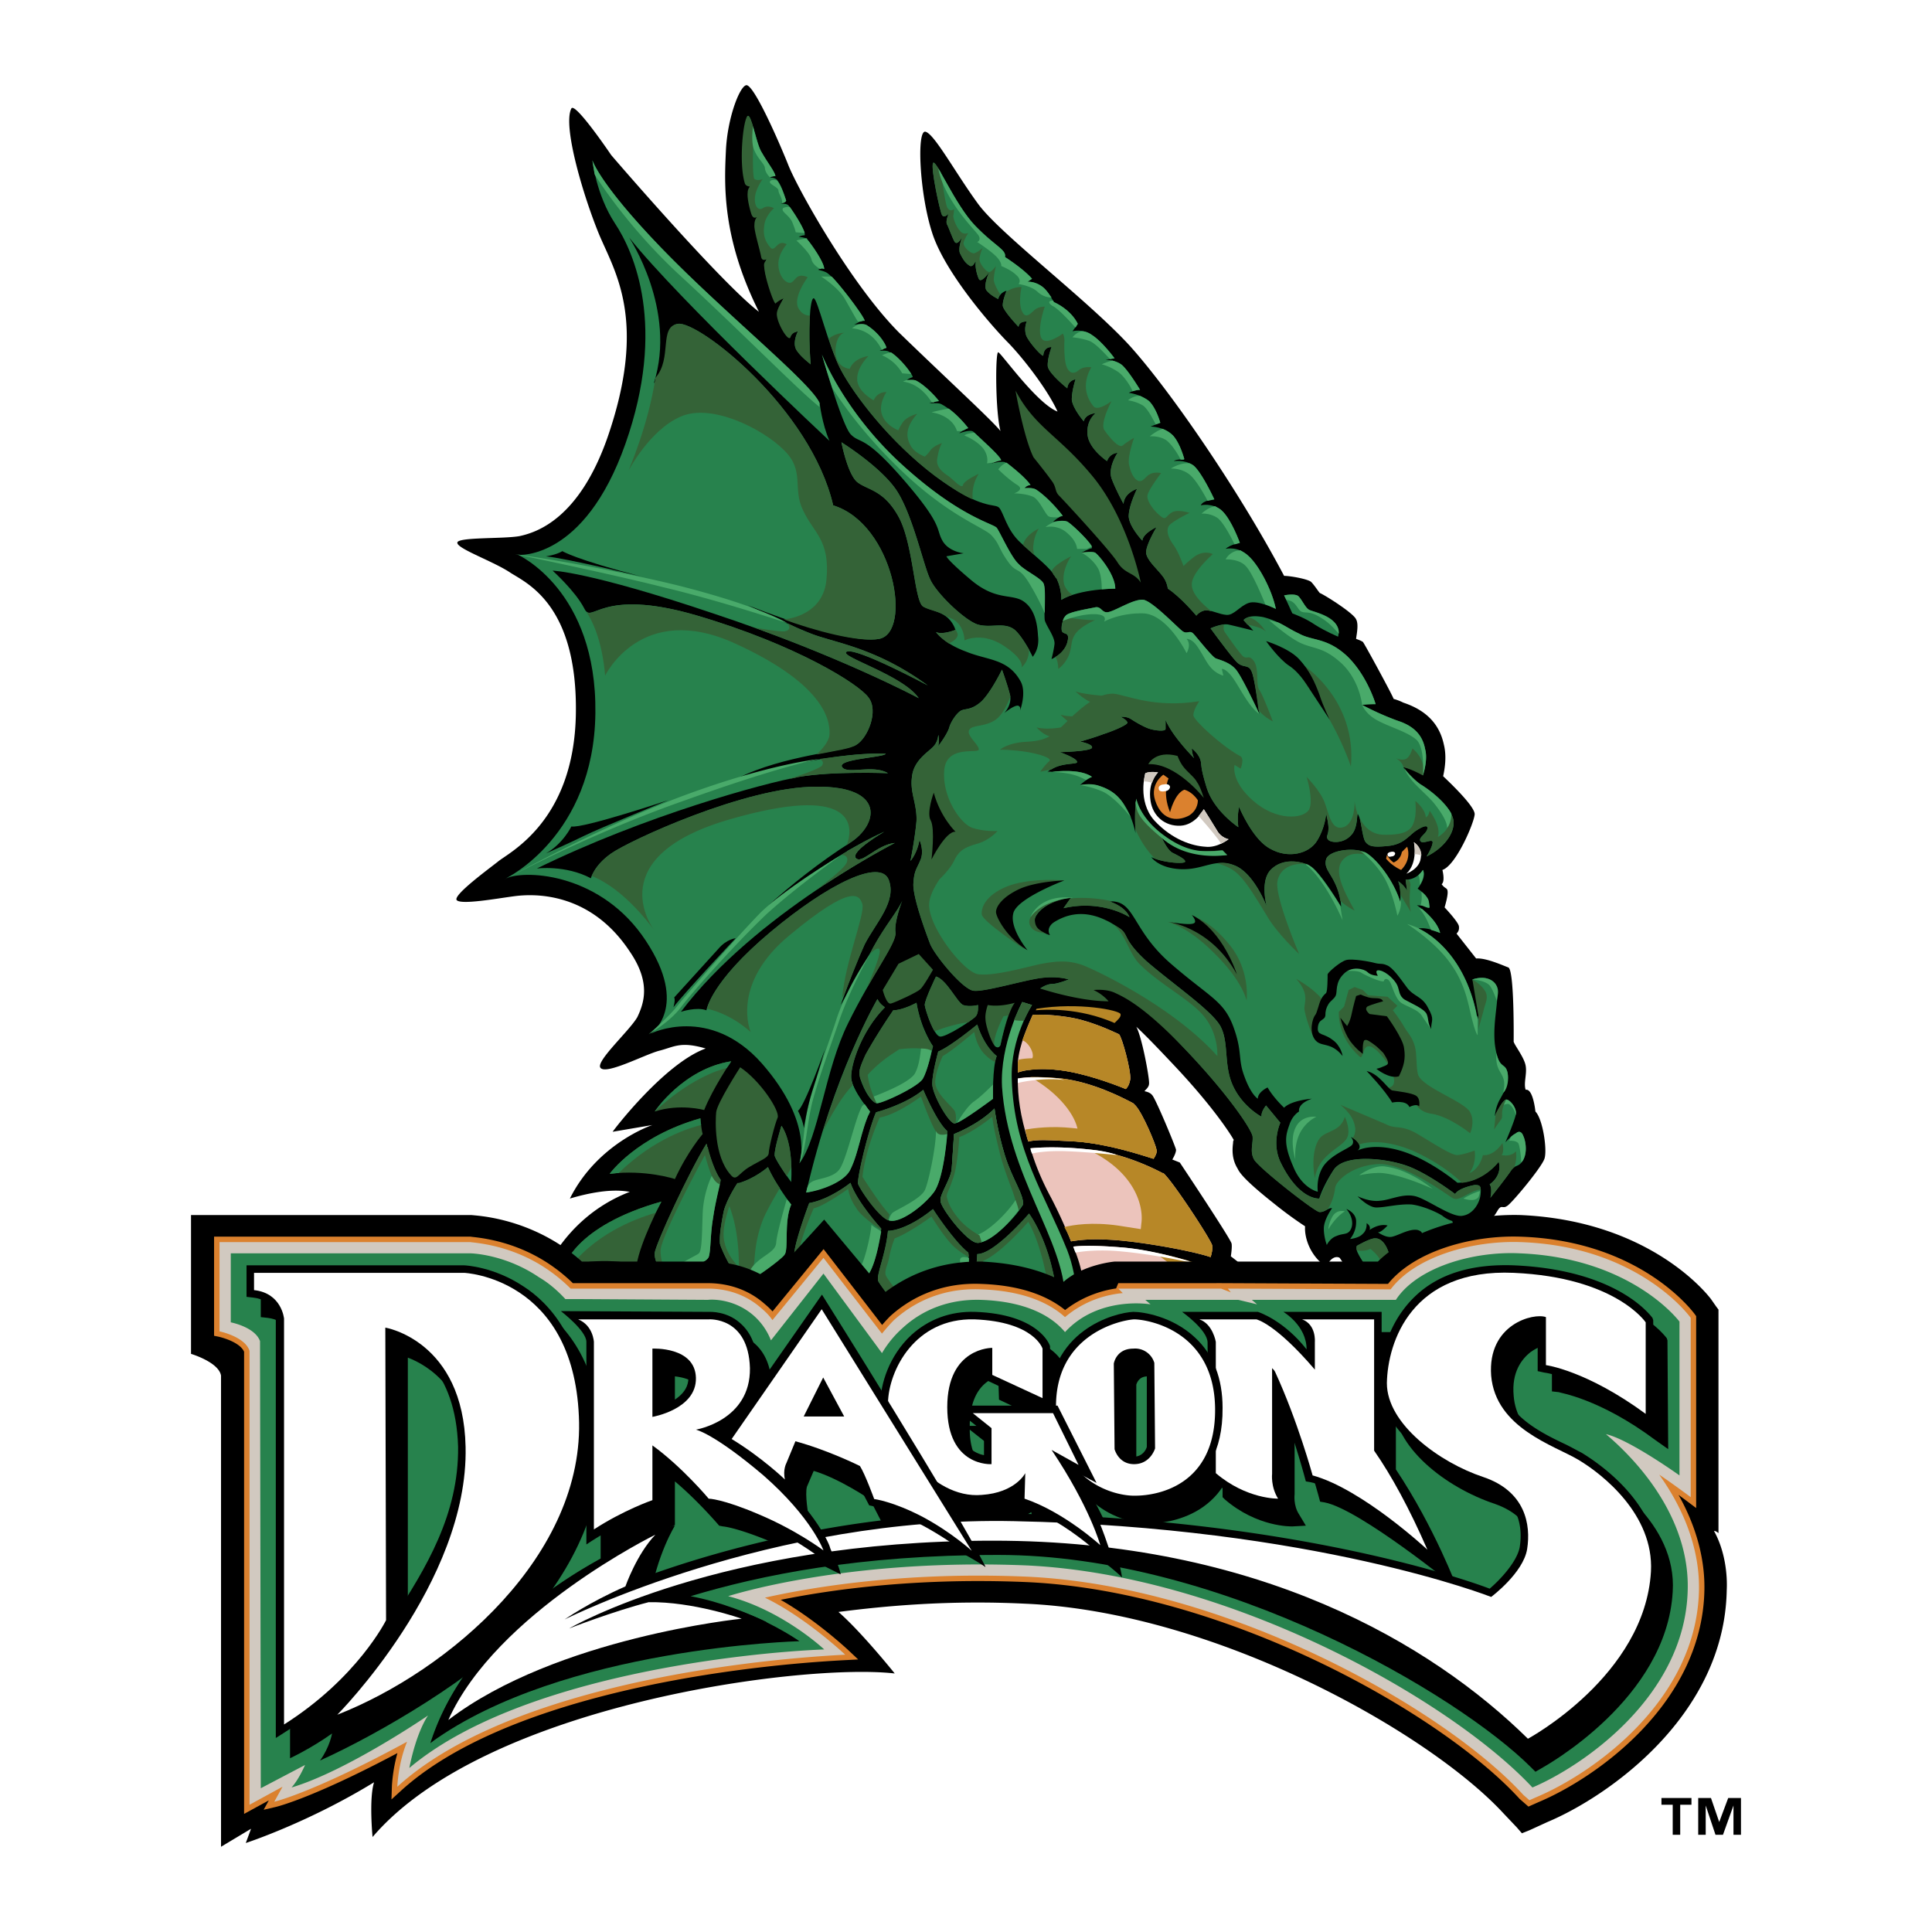
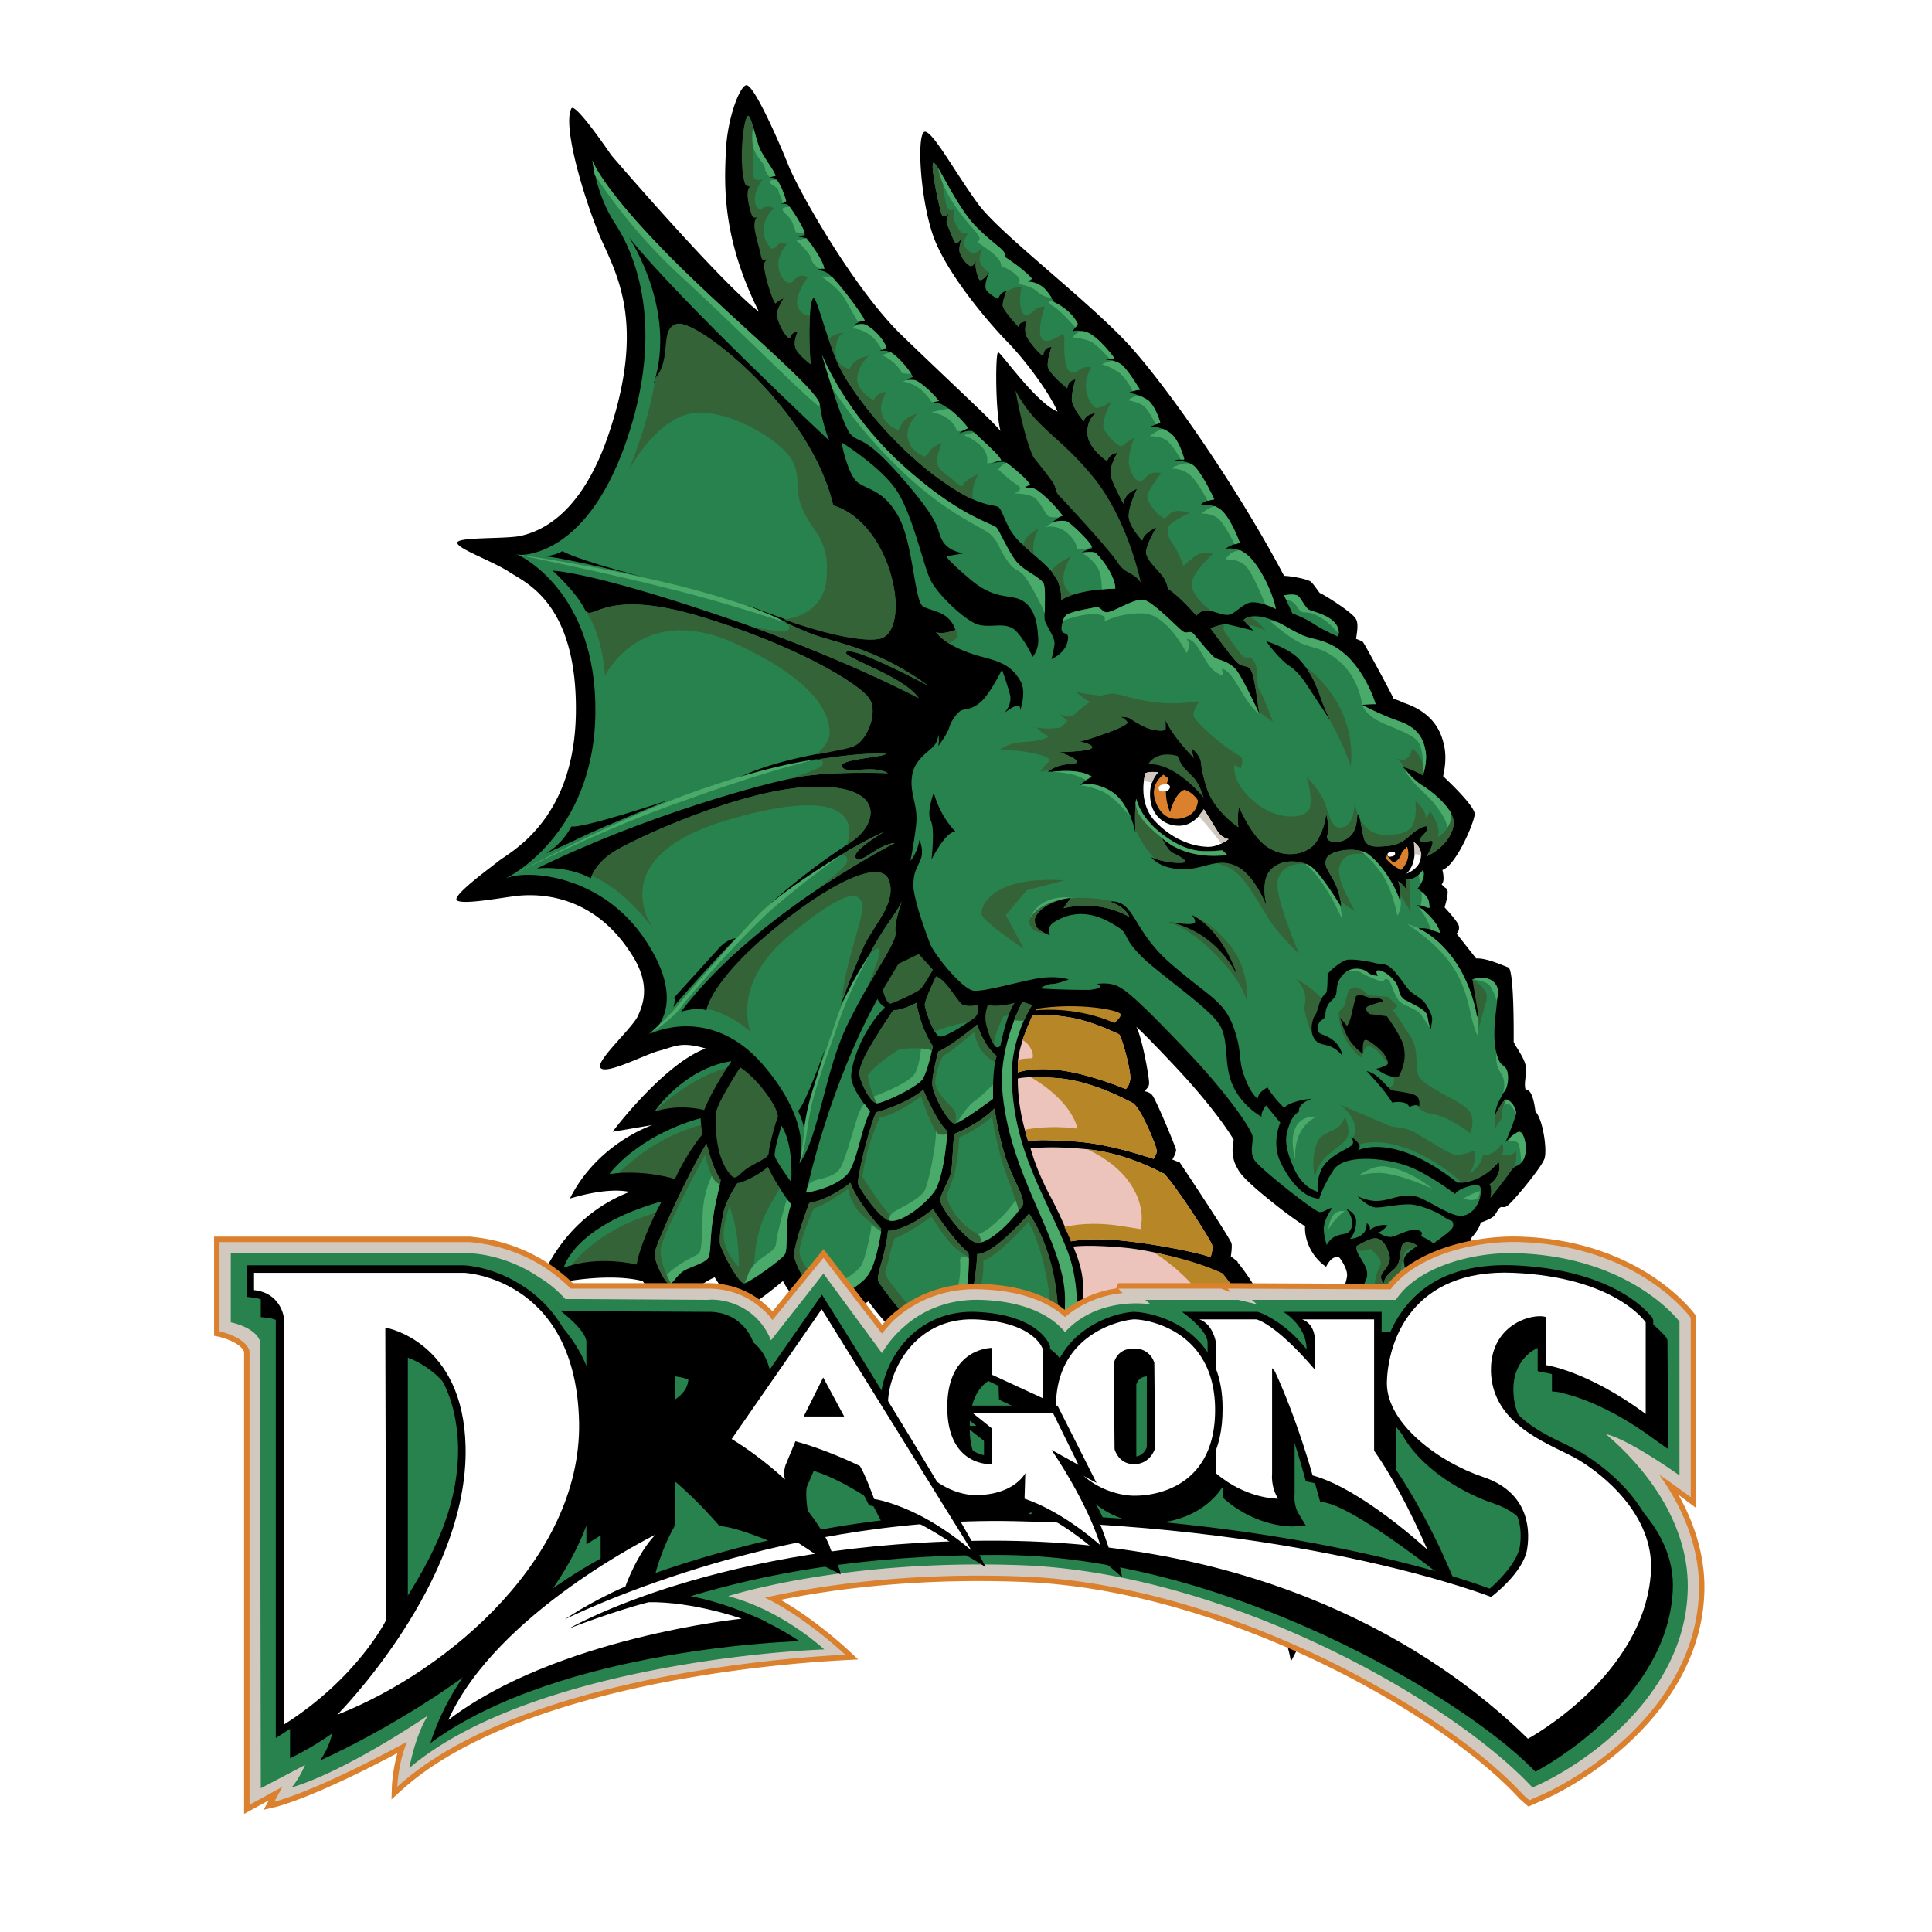
<svg xmlns="http://www.w3.org/2000/svg" width="2500" height="2500" viewBox="0 0 192.756 192.756">
  <g fill-rule="evenodd" clip-rule="evenodd">
    <path fill="#fff" d="M0 0h192.756v192.756H0V0z" />
    <path d="M153.189 110.899s-.225-2.32-.973-2.171c-.225-.674.148-1.572 0-2.396-.15-.898-1.273-2.245-1.197-2.47 0-.075.074-7.036-.525-7.336-.598-.225-2.244-.973-3.219-.898l-1.945-2.47c0-.075.299-.225.225-.749-.074-.449-1.422-1.871-1.422-1.871 0-.075.299-.973.299-1.497 0-.524-.225-.3-.598-.823.373-.3.074-1.422.074-1.422 1.348-.449 3.145-4.641 3.219-5.539.074-.823-2.92-3.593-3.145-3.817.15-.673.375-1.946.074-3.144-.447-2.096-1.795-3.443-4.041-4.192a5.255 5.255 0 0 0-.973-.374c-.074-.299-2.92-5.539-3.068-5.688-.225-.15-.674-.3-.674-.3 0-.224.299-1.422 0-1.946-.225-.599-3.068-2.395-3.594-2.62-.074 0-.523-.749-.898-1.123-.373-.299-2.096-.599-2.693-.599-4.342-8.233-11.229-18.338-15.42-22.979-4.191-4.566-12.949-11.153-15.119-14.146-2.246-3.069-4.342-6.961-5.24-7.186-.898-.225-.599 6.213.673 10.105 1.272 3.967 5.988 9.356 7.635 11.003 1.646 1.721 3.967 4.79 4.865 6.811-2.096-.824-5.613-5.838-5.912-5.914-.301-.075-.301 5.914.223 7.859-.822-1.048-5.239-5.09-10.104-9.805-4.79-4.79-10.18-14.446-11.078-16.766-.898-2.246-3.443-8.084-4.192-7.935-.673.15-1.871 3.293-2.021 6.512-.15 3.293-.449 8.608 3.293 16.093-3.817-2.919-14.82-15.718-14.745-15.644 0 0-3.593-5.314-3.967-4.641-.898 1.721 1.198 8.757 2.77 12.575 1.572 3.743 4.865 8.607.823 20.284-2.844 8.084-7.036 9.431-8.757 9.806-1.646.299-6.288.075-6.213.673 0 .599 3.668 1.872 5.314 2.994 1.647 1.048 6.662 3.219 6.512 13.998-.15 10.853-6.737 13.922-7.785 14.82-1.048.824-4.416 3.294-4.117 3.817.375.524 4.042-.149 5.764-.374s7.485-.599 11.527 5.539c2.096 3.068 1.422 5.09.749 6.512-.749 1.348-4.267 4.491-3.667 5.09.599.674 4.416-1.348 5.838-1.722 1.497-.374 2.096-.973 4.641-.225-4.117 1.497-9.207 8.159-9.282 8.309l3.967-.674s-5.464 1.797-8.233 7.336c4.042-1.198 5.688-.674 5.988-.674-7.186 2.77-9.132 9.506-9.132 9.506s6.213-1.646 10.404-.599c0 0 1.722 2.395 2.396 2.545.673.225 2.994-2.171 4.79-2.919.149.224 1.797 2.993 2.694 3.068.824.075 3.369-2.096 4.117-2.694.524 1.048 2.77 4.042 3.593 4.191.898.149 4.191-1.646 4.94-2.171.824 1.198 3.892 4.791 5.015 5.165 1.123.374 3.817-2.021 3.967-2.171 1.722 2.62 4.042 4.865 4.865 5.165.824.225 1.723-.225 1.723-.225 13.174 3.742 25.523 20.808 26.572 27.994 3.592-6.438 2.77-9.806 2.77-9.806.449-.449.674-.974.822-1.722.15-.748.225-11.078-2.32-15.27l-.973-.898s.299-1.272.15-1.871c0-.074-3.145-7.11-5.764-10.254v-.075l-.674-.524s.148-.898.074-1.272c-.074-.448-5.164-8.083-5.164-8.083l-.748-.3s.373-.599.373-.974c-.074-.374-2.096-5.238-2.395-5.464-.225-.299-.748-.374-.748-.374 0-.074.449-.374.449-.748.074-.375-.674-4.566-1.273-5.689 1.123 1.049 2.395 2.396 3.668 3.743 3.893 4.116 5.688 6.886 6.062 7.56-.074.075-.074.225-.074.3-.076.599-.15 1.571.449 2.545.148.299.449.973 3.666 3.518a38.962 38.962 0 0 0 3.07 2.246c-.076.973.373 2.844 2.096 4.042.674-1.348 1.348-.898 1.348-.898s.748.973.748 1.721c0 .749-.973 2.396 0 3.893.973 1.422 3.893 2.62 5.238 2.246-.973-1.946-.672-2.471-.148-3.069.449-.599 1.646-.524 2.246-1.571.598-.974-.225-2.92.523-3.219.748-.3 2.619 1.122 2.469 2.47 1.348-.674 2.471-2.77 2.021-4.416 0 0 .824-.823.973-1.571 0 0 .975-.3 1.348-.674.299-.375.375-.674.6-.824.148-.149.373.075.674-.149.373-.149 3.441-3.817 3.742-4.716.3-.822-.149-3.966-.898-4.714z" />
    <path d="M93.384 97.426s-1.123 2.32-1.123 2.845c.075.599.898 2.994 1.497 3.144.524.149 3.294-1.646 3.593-2.021.299-.3.225-1.123.225-1.123s-.824.225-1.498 0c-.598-.3-1.646-2.545-2.694-2.845zM73.549 118.085s-1.048 1.571-1.347 2.77c-.225 1.123-.449 2.395-.374 3.218.149.749 1.871 4.042 2.47 3.968.599-.15 3.593-2.32 3.967-2.845.449-.523-.075-3.293.674-5.015 0 0-1.572-2.021-2.32-3.742-.001-.001-1.349 1.197-3.07 1.646zM92.112 108.729s1.347 3.219 2.395 4.116c0 0-.299 4.94-1.422 6.213-1.048 1.348-3.368 3.069-4.416 2.695-1.048-.375-2.919-3.145-3.069-3.668-.075-.6.973-5.165 1.796-7.111 0 0 2.919-.748 4.716-2.245zM97.5 102.216s-2.619 2.172-3.892 2.695c0 0-.599 2.171-.599 3.219s1.647 3.967 2.246 3.967c.599-.075 3.817-2.47 3.817-2.47s-.074-3.145.375-4.267c0 0-1.197-.823-1.947-3.144zM99.223 110.6s.299 2.32 1.047 4.716c.75 2.396 1.873 3.817 1.797 4.865-1.123 1.797-3.518 3.892-4.566 3.817-1.047-.075-3.667-3.519-3.667-4.192-.075-.673 1.047-2.17 1.122-3.218.075-1.048.225-3.443.225-3.443s2.395-.899 4.042-2.545zM93.084 120.63s2.021 3.144 3.519 4.341c0 0 .149 3.144-.45 4.491-.599 1.272-3.592 3.443-4.416 3.144-.823-.3-3.817-4.191-4.117-4.79-.225-.6.749-2.62.973-5.016.001 0 1.722.075 4.491-2.17zM97.5 125.12s-.148 3.369-.972 5.539c0 0 2.919 4.865 4.191 4.94 1.199.075 4.043-2.845 4.865-4.191-.148-6.736-2.918-10.329-2.918-10.329s-3.443 4.041-5.166 4.041zM86.647 111.273c.075-.149.15-.3.15-.374 0 0-1.647-1.946-1.871-3.219-.3 0-.599.225-.3 1.197.45 1.273 1.647 2.097 2.021 2.396z" fill="#27824d" />
    <path d="M99.223 110.6s.299 2.32 1.047 4.716c.75 2.396 1.873 3.817 1.797 4.865-1.123 1.797-3.518 3.892-4.566 3.817-1.047-.075-3.667-3.519-3.667-4.192-.075-.673 1.047-2.17 1.122-3.218.075-1.048.225-3.443.225-3.443s2.395-.899 4.042-2.545zM77.965 112.321s1.198 1.497.973 5.613c0 0-1.497-2.021-1.646-2.619-.076-.599.673-2.994.673-2.994z" fill="#27824d" />
    <path d="M101.992 99.971s-2.246 4.192-2.021 8.458c.6 8.907 6.213 15.27 6.287 21.107 0 4.717-1.047 7.485-1.047 7.485l1.197.599s2.32-7.035.074-12.874c-2.244-5.613-5.314-9.88-5.539-17.065-.148-4.117 2.021-7.41 2.021-7.41l-.972-.3z" fill="#49aa6a" />
    <path d="M111.199 102.066c.299-.299.674-.599.598-.897-.148-.375-4.117-1.198-8.383-.524l-.074.149c.898-.074 4.265-.299 7.859 1.272z" fill="#b78727" />
    <path d="M105.809 106.782c2.396.3 5.24 1.348 6.512 1.871.225-.225.375-.523.449-.973.076-.898-.822-4.191-1.121-4.491-.975-.449-3.07-1.422-5.166-1.722-1.945-.299-2.994-.225-3.443-.225-.449 1.048-1.346 2.92-1.496 4.791v.973c.599-.224 2.02-.524 4.265-.224zM129.611 156.033c-.373-.599-.822-.599-3.816-1.347 1.422 2.021 2.17 3.293 3.443 5.838 0 0 .896-3.443.373-4.416v-.075z" fill="#ecc4bc" />
    <path d="M135.375 124.297s-.15.3.15.823c.225.524 1.123 1.497.822 2.396-.225.823-.973 1.198-.225 2.694.748 1.572 1.646 1.647 1.646 1.647s-.449-1.423 0-2.321c.525-.897 1.871-.897 2.32-1.721.449-.824-.148-1.572 0-2.246.15-.599 1.348-1.272 1.348-1.272s-.822-.599-1.348-.299c-.449.225-.299 1.646-.672 2.245-.301.524-1.273.898-1.348 1.797 0 0-.449-.449-.225-.898s1.047-1.048.748-2.021c-.299-1.048-.824-1.571-1.348-1.571-.446-.076-1.868.747-1.868.747zM133.504 63.519s-1.271-.524-2.32-1.198c-.973-.674-2.246-1.123-2.246-1.123l-.822-1.796s1.047-.225 1.422.075c.373.374.674 1.123 1.047 1.347.374.225 3.368.674 2.919 2.695zM127.291 60.75s-1.797-.898-2.695-.599c-.896.299-1.496 1.272-2.244 1.197-.748-.075-1.197-.374-1.871-.449-.674-.075-1.123.524-1.123.524s-1.572-1.872-2.844-2.695c0 0-.076-.749-.6-1.347-.523-.674-1.496-1.497-1.572-2.246 0-.823 1.049-2.545 1.049-2.545s-1.348.599-1.422 1.347c0 0-1.498-1.572-1.348-2.62.074-1.048.822-2.545.822-2.545s-1.271.375-1.348 1.497c0 0-.822-1.497-1.197-2.545-.373-1.123.6-2.545.6-2.545s-.748 0-1.049.823c0 0-1.795-1.198-1.945-2.62-.15-1.497.824-2.17.824-2.17s-1.049.075-1.199.823c0 0-1.123-1.272-1.197-2.171 0-.898.375-2.021.375-2.021s-.748.075-.824.898c0 0-1.795-1.422-1.945-2.171-.076-.749.375-1.946.375-1.946s-.75-.075-.824.823c0 .299-1.498-1.347-1.723-2.021-.223-.749.076-1.347.076-1.347s-.748-.075-.824.524c0 0-1.646-1.722-1.572-2.171 0-.524.375-1.422.375-1.422s-.674.149-.822.823c0 0-.824-.375-1.199-.898-.299-.524.301-1.796.301-1.796s-.824 1.197-1.049.673-.375-1.272-.299-1.646c0-.375-.225.673-.674.299-.449-.299-.673-.749-.898-1.198-.225-.524.225-1.646.225-1.646s-.449.898-.749.523c-.225-.374-.599-1.422-.749-1.721-.225-.299.15-1.123.15-1.123s-.449.524-.674.149c-.225-.449-1.123-4.641-.898-5.165.225-.599 2.171 4.117 4.191 6.212 2.021 2.096 3.145 2.396 2.994 3.144 0 0 1.873 1.198 2.695 2.171l-.449.299s.674-.075 1.422.449c.674.524 1.197 1.572 1.197 1.572s1.648.674 2.396 2.171l-.525.748s.975-.299 1.947.375c1.047.674 2.246 2.32 2.246 2.32l-.898.15s1.047 0 1.646.523c.674.599 1.797 2.47 1.797 2.47s-.525 0-1.123.299c0 0 1.197.15 2.021.824.748.749 1.121 2.17 1.121 2.17l-.973.375s1.422 0 2.246.898c.748.823 1.123 2.396 1.123 2.396s-.75-.075-1.049.149c0 0 1.049-.149 1.871.375.824.524 2.172 3.443 2.172 3.443s-1.123.075-1.348.599c0 0 1.123-.3 2.096.524.973.898 1.797 3.218 1.797 3.218s-.898.15-1.424.599c0 0 1.199-.3 2.246.673 1.049.903 2.397 3.448 2.77 5.32zM87.546 99.671s-4.417 7.485-7.111 19.312c0 0 3.668-.673 4.416-2.319.823-1.647 1.048-3.893 1.946-5.764 0 0-1.796-2.096-1.871-3.369-.075-1.271 1.048-4.715 3.368-7.035 0-.001-.524-.301-.748-.825z" fill="#27824d" />
    <path d="M89.118 100.794s-3.593 5.165-3.368 6.362c.149 1.123 1.123 2.845 1.722 2.919.599 0 3.967-1.571 4.565-2.395.524-.823 1.048-3.293 1.048-3.293s-1.197-1.647-1.646-4.342c-.001.001-1.348.749-2.321.749zM70.48 114.118s.599 2.47 1.422 3.593c0 0-.524 2.17-.749 3.742-.3 1.646-.225 3.368-.449 3.967-.225.524-1.572.898-2.32 1.272-.824.449-1.198 1.348-1.572 1.422-.374.075-1.571-2.245-1.497-3.068.075-.899 3.443-8.159 5.165-10.928zM84.851 118.01s-2.021 1.646-4.117 2.021c0 0-1.497 3.968-1.497 5.165 0 1.123 2.171 4.565 2.919 4.565.674 0 3.593-1.197 4.491-2.619.898-1.348 1.272-4.566 1.272-4.566s-2.394-2.62-3.068-4.566zM105.885 59.851s.074-.973-.449-2.096c-.6-1.123-2.172-2.246-3.594-3.593-1.422-1.272-1.721-3.069-2.17-3.518s-1.723.3-6.363-3.144c-4.565-3.443-8.084-8.083-9.431-10.628-1.272-2.47-2.32-7.111-2.695-7.111-.374-.075-.599 3.368-.299 6.586 0 0-1.198-.898-1.497-1.572-.299-.748.225-1.722.225-1.722l-.749.225s-1.198-.748-1.198-1.646c-.075-.898.524-1.871.524-1.871l-.749.149s-1.048-1.946-1.123-2.994.449-1.422.449-1.422-.224.524-.673-.15c-.375-.749-.599-2.096-.599-2.695.075-.599.375-1.123.375-1.123s-.524.375-.749-.224c-.299-.599-.299-2.695-.299-2.695l-.449-.299s-.225-6.438.225-6.737c.375-.224.823 2.695 1.422 3.668.599 1.048 1.272 1.871 1.347 2.32-.599.075-.524.15-.524.15s.449 0 .674.225c.374.449.673 1.272.898 2.021.149.225-.524.375-.524.375s.673-.075.823.225c.524.749 1.722 2.545 1.572 2.919-.3 0-.599.15-.599.15s.749.075.823.225c.449.524 1.722 2.32 1.722 2.994-.375-.15-.599.075-.599.075s.748.15.973.375c.599.375 3.593 4.192 3.668 4.715-.375-.075-.823.3-1.048.375 0 0 .974-.15 1.272.075 1.198.749 1.872 1.871 1.946 2.246-.299.075-.674.299-.674.299s.674-.075.898.075c1.123.599 2.396 2.246 2.396 2.545-.3.075-.599.299-.599.299s.749-.075.973.075c.749.374 1.796 1.422 2.246 2.021-.524.075-.973.224-.973.224s.973-.075 1.198.075c1.422.749 2.695 2.395 2.695 2.395s-.599.225-.898.524c0 0 1.123-.449 1.422-.149 1.271 1.197 2.619 2.395 2.693 2.77-.447.149-.896.374-.896.374s1.197-.299 1.422-.075c.598.375 2.096 1.572 2.469 2.246-.373 0-.598.299-.598.299.373 0 .898-.074 1.271.225 1.199.824 2.396 2.321 2.545 2.545-.449.075-.973.599-.973.599s1.123-.299 1.572.075c.449.3 2.32 2.096 2.32 2.545-.375.075-1.049.449-1.049.449s1.049-.149 1.348 0 2.021 2.171 2.021 3.593c.001-.003-3.516-.003-5.387 1.119z" fill="#27824d" />
    <path d="M151.992 113.369c-.076-.225-.299-.674-.748-.3-.525.3-1.049.898-1.049.898s.973-2.245 1.049-2.844c.074-.6-.6-1.423-.975-1.423-.373 0-1.121 1.647-1.121 1.647s0-.6.373-1.423c.375-.748 1.049-1.646.898-2.844-.225-1.272-.898-.149-1.271-2.845-.301-2.694.748-5.389-.076-6.213-.822-.822-2.17-.299-2.17-.299.973 2.694.523 3.967.523 3.967-1.271-7.186-5.912-9.057-5.912-9.057.973-.15 2.17.449 2.17.449-.375-1.497-2.32-2.77-2.32-2.77s1.197.149 1.197-.075c.074-.823-1.123-1.572-1.123-1.572.973-1.272.525-1.871.525-1.871-.674 1.048-1.723.973-1.723.973l.15 1.123c-.301-.599-.898-.974-.898-.974.299.599.225 2.096.225 2.096-.674-2.17-2.32-4.266-3.443-4.94-1.197-.599-3.742-.224-3.967.674-.225.823.373 1.272.898 2.395.598 1.198.598 2.32.598 2.32s-2.096-3.518-3.068-4.042c-.898-.524-2.695-.823-3.893.3-1.197 1.123-.449 3.742-.449 3.742s-1.271-3.368-3.219-4.117c-2.02-.749-3.068.449-5.314.375-2.244-.075-2.994-1.198-2.994-1.198 1.273.599 3.369.674 3.369.449.074-.224-.674-.599-1.271-.898-.525-.299-1.049-1.497-1.049-1.497 2.545 2.245 6.512 1.721 6.512 1.721l-.449-.449c-2.021.075-3.367.449-5.838-1.422-2.471-1.796-2.77-3.743-2.77-3.743-.225 1.348-.074 3.443-.074 3.443-1.273-5.839-5.539-4.791-5.539-4.791a4.51 4.51 0 0 1 1.197-.824c-1.273-.898-3.893-.523-4.416-.449v-.075c1.197-.973 2.994-.674 2.92-.973 0-.375-1.723-.973-1.723-.973s3.145-.075 3.219-.449-1.197-.599-1.197-.599 1.572-.449 2.32-.749c.748-.225 2.619-.973 2.395-1.198-.15-.299-.674-.524-.674-.524s.6-.075 1.049.225 1.348.824 1.871.973c.449.149 1.572.299 1.572 0v-.898c.674 1.646 2.844 3.817 2.844 3.817-.225-.449-.225-.973-.225-.973s.598.45.824 1.048c.223.599-.076.523.672 2.919.75 2.32 3.145 3.892 3.145 3.892-.15-1.123.074-2.021.074-2.021s1.348 3.293 3.145 4.192c1.721.973 3.816.524 4.641-.824.824-1.347.898-2.694.898-2.694s.299 1.123.225 1.646c0 .449-.299.674 0 .973s1.496.375 2.246-.449c.822-.749.523-2.545.748-2.021.299.524.373 2.096.674 2.62.373.524.822.599 2.32.449 1.422-.15 1.945-.898 2.619-1.422.748-.524 1.348-.749 1.271-.299-.074.523-.973.898-.672 1.272.299.299 1.271-.374 1.197.149-.076.524-.6 1.348-.6 1.348 1.422-.674 2.695-2.021 2.695-3.368 0-1.348-2.021-3.069-3.293-3.817-1.273-.824-1.723-1.722-1.723-1.722 1.273.225 1.947.823 1.947.823s.523-1.497.223-2.62c-.223-1.197-.896-2.245-2.768-2.844a28.452 28.452 0 0 1-3.52-1.572c.449-.075 1.348-.075 1.348-.075s-.822-2.844-2.844-4.791c-2.021-1.871-3.443-1.497-4.791-2.245-1.422-.674-2.096-1.272-3.592-1.646-1.572-.3-1.947.299-1.947.299l.973 1.048s-1.795-.45-2.469-.599-1.797.374-1.797.374 2.021 2.77 2.619 3.369c.6.599 1.123.224 1.422.823.375.599.824 4.341.824 4.341s-1.797-3.892-2.395-4.491c-.6-.673-1.572-.898-1.947-1.048-.373-.149-1.945-2.17-2.244-2.47-.375-.374-.6.075-1.049-.225-.449-.3-2.92-2.919-3.893-3.144-.898-.149-2.619.973-3.443 1.198-.748.225-.748-.599-1.422-.449-.674.15-2.619.449-2.918.824-.301.374-.525 1.197-.375 1.572.225.374.824 0 .523 1.123-.299 1.122-1.57 1.646-1.57 1.646s.223-.824.299-1.497c.074-.674-.824-1.797-.973-2.396-.076-.599.074-2.919-.076-3.518-.074-.599-1.871-1.348-2.545-2.096-.748-.674-1.871-3.219-2.17-3.593-.375-.449-3.668-1.048-9.431-6.287-5.838-5.314-8.009-11.003-8.009-11.003s1.946 6.886 2.844 7.934c.973 1.048 1.272-.075 5.24 4.491 3.967 4.565 3.293 4.939 3.892 6.062.599 1.198 2.17 1.347 2.17 1.347l-1.721.299s0 .299 2.396 2.32c2.469 2.096 3.967 1.422 5.165 2.096 1.123.674 1.496 2.021 1.572 3.519.148 1.123-.301 1.796-.525 2.096-.225-.449-.973-1.946-1.795-2.694-1.049-.824-2.32-.15-3.668-.524-1.273-.374-4.192-3.144-4.791-4.566-.673-1.422-1.796-6.662-3.443-8.982-1.647-2.32-5.39-4.641-5.39-4.641s.599 3.144 1.572 3.967c1.048.823 2.62.749 4.117 3.443 1.497 2.694 1.572 8.458 2.47 8.982.973.524 2.545.449 3.219 2.321 0 0-1.273.523-1.946.224 0 0 .748 1.123 2.994 1.946 2.17.898 4.192.674 5.463 2.994.6 1.123-.074 2.919-.074 2.919s.15-.449-.225-.523c-.449 0-1.348.749-1.348.749s.748-.749.6-1.722c-.225-.973-.824-2.62-.824-2.62s-1.047 2.17-2.021 3.144c-.972.898-1.646.749-1.945.898-.375.075-1.048.973-1.272 1.647-.15.674-1.123 1.946-1.123 1.946s.15-.674 0-1.123c0 0 0 .749-.599 1.272-.524.524-1.871 1.348-2.021 2.919-.225 1.572.524 2.695.449 4.416-.149 1.722-.599 3.967-.599 3.967s.673-.749.898-2.096c0 0 .449.973.15 1.872-.375.973-.674 1.123-.749 2.395-.15 1.272 1.272 5.09 1.646 6.063.375 1.048 3.219 4.565 4.342 4.716 1.047.149 5.016-1.049 6.736-1.272 1.721-.225 2.77.149 2.77.149s-1.123.449-1.646.449c-.6 0-1.197.449-1.197.449s1.795.149 4.865.149c0 0 1.795-.149.822-.599 0 0 1.273-.225 2.172.299.896.449 2.619 2.021 6.736 6.362 4.191 4.416 6.436 7.784 6.586 8.533.074.749-.299 1.497.15 2.32s5.988 5.165 6.512 5.239c.523.075.898-.449 1.271-.374 0 0-.822 1.123-.822 2.021 0 .898.299 1.647.299 1.647s.299-.674.973-.898c.674-.3 1.123-.075 1.424-.674.299-.599.074-1.422-.451-2.021 0 0 1.049.374.975 1.348 0 .973-.6 1.646-.6 1.646s.898-.075 1.273-.524c.449-.374.373-1.048.373-1.048s.449.225.301.674c0 0 .896-.674 1.795-.449 0 0-.674.748-.973.674 0 0 .824.599 1.422.449.674-.15 1.723-.824 2.545-.674.748.225.301.599.301.599s.896.374 1.271.748c0 0 1.498-1.048 1.797-1.422.373-.374.074-.823.074-.823s-.523-.149-.973-.523c-.449-.3-1.871-.974-3.068-1.123-1.273-.075-2.621.299-3.52.299-.822 0-1.871-1.122-1.871-1.122s1.199.599 2.246.448c1.049-.074 2.246-.748 3.518-.448 1.197.299 3.668 2.17 4.717 1.946 1.047-.15 1.721-1.273 1.795-2.171.076-.823-.074-.898-.598-.898-.449.075-1.646.374-1.947.898 0 0-2.469-1.872-4.49-2.694-2.021-.824-6.512-1.423-7.635.299s-1.422 2.845-1.422 2.845-2.021.224-3.893-3.668c-.898-1.946 0-3.893 0-3.893l-1.422-1.722s-.523.6-.449 1.123c0 0-1.871-.973-2.844-3.068-.975-2.096-.375-4.342-1.273-5.988-.898-1.572-4.641-4.117-7.334-6.437-2.621-2.396-1.648-2.695-2.92-3.443-1.273-.823-3.668-2.17-6.363-.449 0 0-.822.523-.373 1.272 0 0-1.422-.375-1.572-1.272-.074-.824 1.348-2.246 3.668-2.47l-.748 1.048c3.891-.898 6.586.898 6.586.898-.449-1.123-2.021-1.572-2.021-1.572 2.621-.15 2.172 2.77 6.139 6.212 3.893 3.368 5.238 3.668 6.213 6.213.973 2.619.449 3.219 1.123 5.015.672 1.871 1.346 2.246 1.346 2.246 0-.674.975-1.123.975-1.123.598 1.048 1.646 2.021 1.646 2.021.748-.748 2.77-.897 2.77-.897-1.498.523-1.273 1.272-1.273 1.272s-.674.374-.973 1.347c-.375 1.048-.6 1.872.375 4.117.896 2.245 2.469 2.545 2.469 2.545s-.225-1.423.6-2.62c.898-1.197 2.619-1.722 2.844-2.096s-.148-.748-.148-.748.672.299.822.748c.15.374-.074.523-.15.599.15-.075 1.572-.748 4.191 0 2.92.823 5.764 3.219 5.764 3.219 2.545 0 4.117-2.096 4.117-2.096s.225.599-.074 1.272-.824.973-.824.973c.301.449.076 1.348.076 1.348s1.721-2.171 2.096-2.77c.449-.599.748-.225 1.197-1.048.448-.89.148-2.012-.001-2.312z" fill="#27824d" />
    <path d="M82.456 88.145c3.893-2.545 6.812-4.042 6.812-4.042-1.871.225-3.293 2.171-3.892 1.497-.524-.673 2.844-2.62 2.844-2.62-1.197.599-2.47 1.272-3.742 1.946.299.075.599.299.449.599-.151.449-1.648 1.871-2.471 2.62z" fill="#346337" />
    <path d="M79.761 116.063s1.497-3.967-3.742-9.955c-5.24-5.913-11.078-2.994-11.078-2.994s3.892-2.619-.524-9.281c-4.341-6.587-11.751-7.11-13.922-6.212 0 0 8.758-4.192 8.907-16.467.15-12.275-7.709-15.793-7.709-15.793s6.586.599 10.703-11.078c4.117-11.676.898-19.086-1.048-22.006-1.871-2.844-2.246-6.287-2.246-6.287s.674 2.32 6.886 8.757c6.213 6.437 14.97 13.473 15.793 15.494 0 0 .225 2.021.973 3.743 0 0-15.045-14.072-19.985-20.285 0 0 4.79 7.186 2.47 14.521 2.395-1.946.374-5.539 2.395-5.913 2.096-.3 13.249 8.458 15.494 18.114 6.063 1.871 7.935 12.724 4.566 13.323-3.368.599-13.099-3.368-13.099-3.368s3.743 1.797 6.138 2.77c2.32.974 6.512 1.348 11.827 5.24 0 0-7.111-3.817-8.084-3.369-.898.449 5.614 2.321 7.186 4.641 0 0-8.084-4.341-20.509-8.458-12.425-4.191-16.019-4.266-16.019-4.266s2.246 2.021 3.144 3.743c.823 1.721 1.422-2.171 11.302.749 9.88 2.919 16.093 6.811 17.066 8.158 1.048 1.347-.075 4.042-1.197 4.716-1.048.673-7.335 1.048-11.901 3.368 0 0 8.907-2.695 14.82-2.47-.075.374-4.94.524-4.341 1.347.524.748 3.069-.3 4.566.599 0 0-5.539-.225-8.907.374-3.368.599-15.27 3.817-26.123 9.132 0 0 2.844-.374 5.389.974 0 0 .299-1.273 2.021-2.471 1.796-1.272 13.398-6.661 20.434-6.661 7.036-.075 6.212 3.817 3.368 5.613-2.844 1.796-6.063 4.341-8.084 6.213 0 0 6.437-5.09 11.527-7.335 0 0-3.368 1.946-2.844 2.62.599.674 2.021-1.272 3.892-1.497 0 0-13.922 7.036-21.332 16.842 0 0 1.572-.524 2.545-.15 0 0 .374-2.77 6.362-7.784 5.913-4.94 11.003-7.335 11.826-5.239.823 2.17-1.272 4.267-2.395 6.437-1.048 2.246-2.396 6.063-2.396 6.063s2.096-3.593 3.293-5.838c1.198-2.171 2.396-3.518 2.845-4.566 0 0-.824 2.096-.674 3.144.149.973-2.396 4.342-4.716 9.057-2.318 4.636-2.916 11.372-4.863 13.991z" fill="#27824d" />
    <path d="M110.898 123.698c2.695.15 7.859 1.048 9.881 1.722.074-.225.225-.748.15-1.197-.15-.599-3.967-6.438-4.865-7.186h-.076c-1.271-.674-4.041-1.946-7.035-2.321-3.219-.374-5.389-.224-6.139-.149.449 1.572 1.123 3.219 2.098 5.016a49.813 49.813 0 0 1 1.945 4.267c.524-.077 1.721-.301 4.041-.152z" fill="#ecc4bc" />
    <path d="M107.83 133.953c.6-.225 1.871-1.423 3.742-1.272a37.899 37.899 0 0 1 15.793 5.239c.076-.149.225-.599 0-1.272-.225-.748-2.32-5.838-5.389-9.581-1.348-.673-6.287-2.32-10.18-2.62-2.77-.224-4.041-.149-4.715-.074 1.271 3.069.973 3.967.898 6.961.001.598-.149 2.095-.149 2.619z" fill="#ecc4bc" />
    <path d="M127.516 153.714c.973.299 1.422.523 2.021.973.373-.823 1.348-3.668.598-9.207-.523-4.191-1.795-5.913-2.693-6.586-5.465-3.145-10.404-3.968-15.27-4.566-2.246-.225-3.742.075-4.416.3-.299 2.694-.75 3.218-.75 3.218s10.105 4.791 18.34 16.168c.597-.3 1.572-.451 2.17-.3zM107.381 113.894c3.068.225 6.287 1.271 7.709 1.721.15-.225.375-.599.301-.898-.076-.523-1.348-3.592-2.096-4.416-.076-.074-.15-.149-.225-.225-1.123-.598-4.043-2.096-7.111-2.47-2.545-.225-3.816-.149-4.416 0 0 1.797.225 3.668 1.047 6.288.898-.225 1.947-.151 4.791 0z" fill="#ecc4bc" />
    <path d="M83.129 50.42c-2.245-9.656-13.398-18.414-15.494-18.114-1.946.299-.524 3.443-2.246 5.389-.674 4.641-2.694 9.282-2.694 9.282s2.096-4.042 5.165-5.389c3.069-1.422 8.233 1.198 10.329 3.293 2.171 2.096.824 3.817 1.946 6.063 1.047 2.245 2.695 2.919 2.32 6.886-.299 3.293-3.368 3.893-4.266 3.967 3.069 1.123 7.485 2.321 9.506 1.946 3.369-.598 1.497-11.451-4.566-13.323zM73.324 64.193c9.356 4.266 9.506 8.008 9.431 9.131-.075.749-.823 1.497-1.272 1.946 1.946-.375 3.518-.599 3.967-.973 1.123-.674 2.245-3.369 1.197-4.716-.973-1.347-7.186-5.239-17.066-8.158-8.907-2.62-10.254.299-11.078-.375.524.749 1.572 2.77 1.871 6.362.001.001 3.594-7.484 12.95-3.217zM65.315 92.86c-.375-.449-5.314-7.485 7.634-11.153 11.977-3.443 12.351.449 11.527 2.62.075-.075.225-.149.299-.225 2.844-1.796 3.667-5.688-3.368-5.613-7.036 0-18.638 5.389-20.434 6.661-1.272.898-1.722 1.797-1.946 2.246 1.348.524 3.669 1.946 6.288 5.464zM65.315 92.86v0zM78.863 93.234c6.063-5.015 6.886-4.042 7.186-2.994.225 1.048-1.722 5.764-2.021 9.281l.225-.374c.524-1.272 1.347-3.443 2.021-4.94 1.123-2.17 3.218-4.267 2.395-6.437-.823-2.096-5.913.299-11.826 5.239-5.24 4.416-6.212 7.111-6.287 7.635.973.225 2.545.749 4.341 2.32-.001.001-2.097-4.789 3.966-9.73zM116.438 91.962s1.947.374 4.641 3.069c2.92 2.844 3.295 4.791 3.295 4.791.148-1.722-.301-3.967-1.873-5.764-1.57-1.871-2.693-2.32-3.592-2.77 0 0 1.271.898.898 1.198l-3.369-.524zM106.184 87.845s-2.92-.299-5.314.449c-2.395.823-2.994 2.17-2.92 2.919 0 .674 4.193 3.443 4.193 3.443l-1.797-3.369 2.096-2.47 3.742-.972zM132.082 99.971s-.449-.973-2.77-2.32c1.348 1.497.822 2.32.822 2.994.076.674.674 2.545 1.049 3.069.299.523.074-2.021.074-2.021l.75-1.348.075-.374zM135.674 105.435c-2.32-2.021-2.096-4.49-2.096-4.49l.525-.524.447-1.646.6-.3.824.3.523.523 1.945.15.975.897-.449.449s.748.974 1.121 1.646c.225.449.898 1.049 1.123 2.171.15.674.076 2.171.301 2.695.598 1.272 4.641 2.619 5.164 3.667.523.974 0 2.096 0 2.096s-2.021-1.646-3.818-1.945c-1.271-.15-1.945-1.123-1.496-1.572.15-.074-2.695.523-2.994-1.048 1.348.075.674-2.021-.898-3.593-1.647-1.572-1.348.899-1.797.524zM131.184 117.561c-.299-1.497-.15-3.219.523-4.042.674-.748 2.021-.599 2.471-2.096 0 0 .748 1.572.074 2.32-.598.823-2.77 1.572-3.068 3.818zM73.848 106.482s-2.32 3.593-2.396 4.491c-.075.823-.224 4.342 1.422 6.213.599.748.749-.075 1.872-.748 1.123-.674 1.871-.898 1.946-1.348 0-.524.599-2.919.898-3.593.225-.673-1.721-3.667-3.742-5.015zM91.663 95.181l-2.021.973-1.572 2.62s.374 1.497.823 1.348c.524-.15 2.62-1.123 2.919-1.423.3-.225 1.272-1.946 1.272-1.946l-1.421-1.572zM73.549 118.085s-1.048 1.571-1.347 2.77c-.225 1.123-.449 2.395-.374 3.218.149.674 1.497 3.369 2.245 3.893l.149-1.123s-1.796-1.272-2.021-3.368c-.15-1.571.973-4.416 1.497-5.464-.074-.001-.149-.001-.149.074zM97.352 101.394c.299-.3.225-1.123.225-1.123s-.824.225-1.498 0c-.599-.3-1.646-2.545-2.694-2.845 0 0-1.123 2.32-1.123 2.845.075.449.524 1.871.973 2.619 1.198-.449 2.246-.748 3.369-.897.373-.301.671-.45.748-.599z" fill="#346337" />
    <path d="M76.094 121.753c.225-.6.898-1.872 1.722-3.219-.449-.6-.898-1.423-1.198-2.096 0 0-1.348 1.197-3.069 1.646 0 0-.599.897-.973 1.796.674 1.497 1.272 3.893 1.123 7.71.224.299.449.449.599.449 0 0 .898-1.272.973-2.32.074-1.047.224-2.395.823-3.966zM97.5 102.216s-2.619 2.172-3.892 2.695c0 0-.599 2.171-.599 3.219s1.647 3.967 2.246 3.967h.075c.074-.449.074-1.123-.15-1.348-.3-.449-1.872-1.722-1.872-2.77 0-1.047.749-2.619.749-2.619.973-.524 3.144-2.396 3.144-2.396s.15 1.048.748 1.871c.375.524.975.974 1.348 1.123 0-.225.076-.449.15-.599 0 .001-1.197-.822-1.947-3.143zM140.09 123.998c-.449.225-.299 1.646-.672 2.245-.301.524-1.273.898-1.348 1.797 0 0-.449-.449-.225-.898s1.047-1.048.748-2.021c-.299-1.048-.824-1.571-1.348-1.571-.449-.075-1.871.748-1.871.748s-.074.149 0 .449c.375.075.898.075 1.348-.149 0 0 1.348 1.048.973 1.646-.299.674-.674 1.646-.523 2.845 0 0 1.496-1.423 2.17-1.722.674-.3.375-2.171 1.123-2.694.225-.149.375-.149.523-.075.225-.225.449-.3.449-.3s-.822-.6-1.347-.3zM130.135 66.438s5.24 3.443 4.643 10.03c0 0-1.273-3.892-3.818-7.261-2.472-3.368-.825-2.769-.825-2.769zM113.818 58.13s-1.197-6.063-4.641-10.404c-3.518-4.341-5.838-4.94-7.859-8.758 0 0 .824 4.716 1.797 6.662 0 0 1.271 1.572 1.797 2.32.523.674.299 1.048.748 1.497s5.09 5.464 5.838 6.662 1.647.973 2.32 2.021zM79.612 30.66c-.449-1.123.973-2.994.973-2.994s-.523-.3-.973-.075c-.375.225-.524.749-.973.599-.524-.149-1.048-1.047-.973-2.021.075-.973.823-1.796.823-1.796s-.449-.3-.823 0c-.299.224-.524.673-.823.299-.374-.449-.749-1.048-.599-2.096.075-1.048.973-1.797.973-1.797s-.599-.374-1.123 0c-.524.3-.898-.374-.749-1.272.149-.823.749-1.646.749-1.646s-.449.225-.824 0c-.224-.149-.149-3.518-.074-5.015-.225-.823-.449-1.347-.599-1.272-.449.299-.898 4.641-.299 6.662.075.375.524.375.524.375s-.225.225-.225.599c-.075.599.225 1.721.375 2.17.225.599.599.225.599.225s-.3.225-.3.823c-.074.524.524 2.395.674 3.218.075.375.375.3.524.225-.075.225-.3.3-.225.749.075 1.123.898 3.518 1.123 3.668.299-.299.823-.524.823-.524s-.599.898-.673 1.422c-.15.823 1.123 2.994 1.347 2.47.15-.524.749-.599.749-.599s-.524.974-.225 1.722c.299.674 1.497 1.572 1.497 1.572a36.182 36.182 0 0 1-.075-4.865c-.3-.003-.824-.078-1.198-.826zM93.309 47.501c1.646 1.197 2.844 1.946 3.744 2.32-.076-.599 0-1.646.598-2.545 0 0-1.497.674-1.572 1.123-.149.449-1.048-.674-1.572-.974-.524-.374-1.198-.897-.973-1.796.15-.973.449-1.422.449-1.422s-.749.225-1.123.674c-.299.449-.599.673-.599.673s-1.048-.374-1.422-1.123c-.449-.823-.524-1.796.673-3.144 0 0-.973.224-1.422.823-.449.674-.449.823-.449.823s-1.272-.449-1.647-1.572c-.374-1.048.449-2.246.449-2.246s-.898-.075-1.272.824c0 0-1.572-.824-1.646-2.021-.075-1.272 1.123-2.395 1.123-2.395s-1.422.149-1.871 1.272c0 0-1.422-.075-1.422-1.797.075-1.722.898-1.796.898-1.796s-.898 0-1.572.599c.374 1.123.749 2.246 1.197 3.069 1.347 2.547 4.866 7.188 9.431 10.631zM103.189 55.36c-.074-.299-.15-.674-.074-1.048.074-.898.523-1.572.523-1.572s-1.348.599-1.572 1.647c.375.3.748.674 1.123.973zM105.885 59.851c.299-.224.748-.374 1.121-.524-.299-.149-.598-.449-.822-.973-.375-1.348.674-2.845.674-2.845s-1.723.824-1.945 1.497c.074.075.074.149.148.225 0 .075.074.15.074.15l.076.075c0 .075.074.075.074.15.074.075.074.075.15.149.524 1.123.45 2.096.45 2.096zM120.854 60.974c-.674-.524-1.945-1.647-1.945-2.62-.074-1.198 2.096-3.069 2.096-3.069s-.824-.449-1.797.225c-.898.674-1.123.973-1.123.973s-.523-1.497-1.047-2.17c-.523-.749-.674-1.348-.449-1.796.225-.449 2.096-1.347 2.096-1.347s-1.123-.375-1.721-.075c-.674.374-.6.898-1.199.374-.674-.523-1.422-1.571-1.271-2.096.15-.599 1.348-2.17 1.348-2.17s-.6-.15-1.049.075c-.523.225-.748.898-1.271.674-.449-.225-.75-.898-.898-1.722-.076-.898.523-2.545.523-2.545s-.674.375-1.123.749c-.373.374-1.422-.898-1.871-1.572-.375-.749.748-2.844.748-2.844s-1.348 1.048-1.795.524c-.449-.524-1.348-1.946-.225-3.892 0 0-.75-.15-1.273.299s-.973.225-1.197-.375c-.225-.599-.225-1.646-.225-2.32.074-.674-.15-.974-.15-.974s-1.795 1.348-2.17.375.375-3.069.375-3.069-.6 0-.975.299c-.449.375-.898.973-1.271.225-.449-.823-.074-2.47-.074-2.47s-.674-.075-1.498.449c-.074.149-.375.898-.375 1.347-.074.449 1.572 2.171 1.572 2.171.076-.599.824-.524.824-.524s-.299.599-.076 1.347c.225.674 1.723 2.32 1.723 2.021.074-.898.824-.823.824-.823s-.451 1.197-.375 1.946c.15.749 1.945 2.171 1.945 2.171.076-.824.824-.898.824-.898s-.375 1.123-.375 2.021c.074.823 1.197 2.171 1.197 2.171.15-.749 1.199-.823 1.199-.823s-.975.673-.824 2.17c.15 1.422 1.945 2.62 1.945 2.62.301-.823 1.049-.823 1.049-.823s-.973 1.422-.6 2.545c.375 1.048 1.197 2.545 1.197 2.545.076-1.123 1.348-1.497 1.348-1.497s-.748 1.497-.822 2.545c-.15 1.048 1.348 2.62 1.348 2.62.074-.749 1.422-1.347 1.422-1.347s-1.049 1.722-1.049 2.545c.076.749 1.049 1.572 1.572 2.246.523.599.6 1.347.6 1.347 1.271.823 2.844 2.695 2.844 2.695s.449-.599 1.123-.524c.146-.004.222.071.371.071zM97.725 25.869c0-.374.301-1.123.301-1.123s-.6.524-.898.524c-.299 0-1.123-.674-.974-1.123.15-.449.45-.898.45-.898s-.524.225-.824-.224c-.375-.375-.673-1.198-.673-1.498.075-.299.075-.673.075-.673s-.375.374-.674-.15c-.15-.299-.449-2.096-.599-3.443-.449-.749-.749-1.198-.824-.973-.225.524.674 4.715.898 5.165.225.375.674-.149.674-.149s-.375.823-.15 1.123c.15.299.524 1.347.749 1.721.299.375.749-.523.749-.523s-.449 1.123-.225 1.646c.225.449.449.898.898 1.198.45.374.674-.674.674-.299-.076.374.074 1.123.299 1.646s1.049-.673 1.049-.673c-.302-.001-.975-.825-.975-1.274z" fill="#346337" />
-     <path d="M99.82 29.387c-.223-.299-.598-.973-.672-1.422 0-.599.225-1.422.225-1.422s-.449.599-.674.599c0 0-.6 1.272-.301 1.796.375.523 1.199.898 1.199.898.001-.224.075-.374.223-.449zM105.285 65.54c.299.374.299 1.197.299 1.197s.674-.449 1.049-1.347c.373-.973.15-1.422.674-2.17.523-.749 1.945-1.348 1.945-1.348-1.047 0-2.545-.225-3.068-.299-.225.449-.299 1.122-.225 1.422.225.374.824 0 .523 1.123-.224.674-.748 1.197-1.197 1.422zM96.228 63.893s1.721-.898 3.893.524c2.17 1.422 1.797 2.171 1.797 2.171.672-.599.748-1.422.748-1.796-.375-.599-.898-1.497-1.422-1.946-1.049-.824-2.32-.15-3.668-.524-1.273-.374-4.192-3.144-4.791-4.566-.673-1.422-1.796-6.662-3.443-8.982-1.647-2.32-5.39-4.641-5.39-4.641s.599 3.144 1.572 3.967c1.048.823 2.62.749 4.117 3.443 1.497 2.694 1.572 8.458 2.47 8.982.599.375 1.572.449 2.32.973.149.075.374.149.523.225 1.274.598 1.274 2.17 1.274 2.17zM100.045 66.213v.075-.075zM147.725 118.684c0-.449-.225-.449-.598-.449-.449.075-1.646.374-1.947.898 0 0-2.469-1.872-4.49-2.694-2.021-.824-6.512-1.423-7.635.299a13.376 13.376 0 0 0-1.047 2.021c-.227.45-.375.824-.375.824s-2.021.224-3.893-3.668c-.898-1.946 0-3.893 0-3.893l-1.422-1.722s-.523.6-.449 1.123c0 0-1.871-.973-2.844-3.068-.975-2.096-.375-4.342-1.273-5.988-.898-1.572-4.641-4.117-7.334-6.437-2.621-2.396-1.648-2.695-2.92-3.443-.973-.599-1.197-.673-1.197-.673 1.871.673 2.096 2.919 3.293 4.267 2.021 2.096 5.24 3.667 6.586 5.389 1.424 1.797 1.273 3.893 1.273 3.893-4.416-4.94-12.051-8.533-13.398-9.058-1.271-.448-2.32-.523-4.49-.074-2.172.523-4.492 1.123-5.914.974-1.422-.075-5.165-4.866-4.94-7.111.075-1.048 1.048-2.396 1.048-2.396s.973-.898 1.422-1.796c.449-.973.973-1.347 2.319-1.721a4.515 4.515 0 0 0 2.021-1.272s-1.271.075-2.469-.3c-1.199-.374-3.07-3.068-2.845-5.763.225-2.62 3.517-1.572 3.443-2.096 0-.449-1.197-1.347-.973-1.871.225-.599 1.497-.299 2.62-1.048.674-.449 1.197-1.497 1.498-2.32v-.075c-.225-.973-.824-2.62-.824-2.62s-1.047 2.17-2.021 3.144c-.972.898-1.646.749-1.945.898-.375.075-1.048.973-1.272 1.647-.15.674-1.123 1.946-1.123 1.946s.15-.674 0-1.123c0 0 0 .749-.599 1.272-.524.524-1.871 1.348-2.021 2.919-.225 1.572.524 2.695.449 4.416-.149 1.722-.599 3.967-.599 3.967s.673-.749.898-2.096c0 0 .449.973.15 1.872-.375.973-.674 1.123-.749 2.395-.15 1.272 1.272 5.09 1.646 6.063.375 1.048 3.219 4.565 4.342 4.716 1.047.149 5.016-1.049 6.736-1.272 1.721-.225 2.77.149 2.77.149s-1.123.449-1.646.449c-.6 0-1.197.449-1.197.449s3.816 1.272 6.811 1.272c0 0-.523-.674-1.496-1.123 0 0 1.271-.149 2.17.3.973.448 2.994 1.422 7.111 5.763 4.191 4.416 6.436 7.784 6.586 8.533.074.749-.299 1.497.15 2.32s5.988 5.165 6.512 5.239c.299 0 .6-.149.822-.299.449-.6.674-1.497.75-2.096.074-.749 1.721-2.246 4.266-2.396 2.471-.149 6.512 2.77 7.186 3.219.6.448.824.299 1.947-.3.448-.226.821-.375 1.12-.375zM85.076 108.279c-.075-.3-.149-.524-.149-.749-.075-1.271 1.048-4.715 3.368-7.035 0 0-.524-.3-.749-.824 0 0-2.919 5.016-5.464 13.249.823-1.647 1.946-3.593 2.994-4.641zM77.965 112.321s-.749 2.395-.673 2.994c.149.374.748 1.348 1.197 2.021.15-.299.3-.523.449-.823 0-2.994-.973-4.192-.973-4.192z" fill="#346337" />
    <path d="M129.986 153.489c-1.947-1.572-4.865-1.123-5.988-1.272l1.348 1.796c.822 0 1.422-.075 2.02 0 .975.149 1.572.225 2.172.674.148-.225.298-.599.448-1.198zM107.904 132.156v.075c-.074.599-.074 1.197-.074 1.722.6-.225 1.721-.449 3.668-.3 2.994.149 8.982.6 15.867 4.267.076-.149.225-.599 0-1.272v-.149c-2.096-1.123-7.859-3.069-11.826-3.893-3.891-.749-6.586-.599-7.635-.45zM106.184 122.426c.299.524.523.974.674 1.423.523-.075 1.721-.3 4.041-.15 2.695.15 7.859 1.048 9.881 1.722.074-.225.225-.748.15-1.197-.076-.075-.076-.075-.076-.15-1.871-.673-6.436-1.347-9.281-1.796-2.62-.376-4.491-.077-5.389.148zM102.291 112.695c.074.374.15.823.299 1.198.898-.225 1.947-.15 4.791 0 3.068.225 6.287 1.271 7.709 1.721.15-.225.301-.523.301-.898-1.646-.598-5.689-1.945-8.385-2.17-2.094-.225-3.817 0-4.715.149zM112.77 107.681c.076-.898-.822-4.191-1.121-4.491-.975-.449-3.07-1.422-5.166-1.722-1.945-.299-2.994-.225-3.443-.225-.299.599-.674 1.572-1.047 2.545.523.15 1.123 1.048 1.047 1.646-.074.375-.299.824-.449 1.348.824-.149 1.871-.149 3.219 0 2.396.3 5.24 1.348 6.512 1.871.223-.224.373-.523.448-.972z" fill="#b78727" />
    <path d="M112.695 107.905c-1.197-.599-3.592-1.646-6.287-2.021-2.92-.449-4.266-.299-4.791-.149 0 .075-.074.149-.074.3v.973c.6-.225 2.021-.524 4.266-.225 2.396.3 5.24 1.348 6.512 1.871.15-.15.3-.375.374-.749zM127.441 138.894c-1.123-.674-2.246-1.198-3.293-1.647 4.191 3.593 5.463 7.485 6.211 13.772a29.526 29.526 0 0 0-.225-5.539c-.523-4.192-1.794-5.914-2.693-6.586zM121.977 127.066c-.973-.523-3.592-1.497-6.811-2.096 5.912 3.968 5.912 7.186 5.838 8.084-.074.674-.449 1.272-.674 1.572a36.447 36.447 0 0 1 7.035 3.293c.076-.149.225-.599 0-1.272-.224-.748-2.32-5.837-5.388-9.581zM120.779 125.42c.074-.225.225-.748.15-1.197-.15-.599-3.967-6.438-4.865-7.186h-.076c-1.271-.674-4.041-1.946-7.035-2.321h-.375c4.717 2.246 5.465 5.614 5.314 7.187-.074.599-.074 1.048-.225 1.347 2.622.673 5.69 1.646 7.112 2.17z" fill="#b78727" />
    <path d="M113.295 110.3c-.076-.074-.15-.149-.225-.225-1.123-.598-4.043-2.096-7.111-2.47-1.422-.149-2.395-.149-3.145-.149 2.994 1.722 4.492 3.893 4.717 5.314 0 .374 0 .823-.15 1.123 3.068.225 6.287 1.271 7.709 1.721.15-.225.375-.599.301-.898-.077-.524-1.348-3.592-2.096-4.416z" fill="#b78727" />
    <path d="M95.555 63.369c0-.225-.15-.449-.299-.674 0 .075.075.075.075.15 0 0-1.273.523-1.946.224 0 0 .374.524 1.272 1.123.374-.149.823-.449.898-.823zM102.143 101.842c.447-.973.822-1.571.822-1.571l-.973-.3s-.375.749-.824 1.797c.301.074.674.074.975.074zM72.95 105.884s-1.871 2.77-2.694 4.865c0 0-2.395-.674-4.94.15-.001 0 2.844-4.266 7.634-5.015zM69.881 111.573s.075 1.047.224 1.571c0 0-1.497 1.722-2.769 4.491 0 0-2.919-.973-6.512-.524.001 0 2.695-3.742 9.057-5.538zM65.989 119.881s-2.096 3.968-2.47 6.288c0 0-3.742-.974-7.26.299-.001 0 .972-4.116 9.73-6.587zM135.674 81.633c.15.674.301 1.871.525 2.32.373.524.822.599 2.32.449 1.422-.15 1.945-.898 2.619-1.422.748-.524 1.348-.749 1.271-.299-.074.523-.973.898-.672 1.272.299.299 1.271-.374 1.197.149-.076.524-.6 1.348-.6 1.348 1.422-.674 2.695-2.021 2.695-3.368 0-.3-.076-.524-.225-.824 0 1.572-1.348 2.246-1.348 2.246.375-1.048-.824-2.62-.824-2.62-.074.524-.373.673-.373.673-.076-.898-1.049-1.646-1.049-1.646s.15 1.347-.148 2.096c-.225.749-.75 1.348-3.145 1.272-1.12-.075-1.868-.823-2.243-1.646zM104.688 75.944c-.449.374-.898 1.048-.898 1.048l1.123-.225c1.121-.749 2.619-.449 2.545-.749 0-.375-1.723-.973-1.723-.973s3.145-.075 3.219-.449-1.197-.599-1.197-.599 1.572-.449 2.32-.749c.748-.225 2.619-.973 2.395-1.198-.15-.299-.674-.524-.674-.524s.6-.075 1.049.225 1.348.824 1.871.973c.449.149 1.572.299 1.572 0v-.898c.674 1.646 2.844 3.817 2.844 3.817-.225-.449-.225-.973-.225-.973s.598.45.824 1.048c.223.599-.076.523.672 2.919.75 2.32 3.145 3.892 3.145 3.892-.15-1.123.074-2.021.074-2.021s1.348 3.293 3.145 4.192c1.721.973 3.816.524 4.641-.824.824-1.347.898-2.694.898-2.694s.299 1.123.225 1.646c0 .449-.299.674 0 .973s1.496.375 2.246-.449c.672-.674.598-2.171.672-2.096-.225-.673-.299-1.272-.299-1.272s.074 2.171-1.123 2.545c-1.197.375-1.422-1.272-1.871-2.47-.449-1.197-1.797-2.545-1.797-2.545s.75 2.396.225 3.294c-.598.898-3.219 1.122-5.539-.898-2.32-2.021-1.871-3.593-1.871-3.593l.6.374s.449-1.048-.074-1.272c-1.797-.973-4.566-3.518-4.641-4.042 0-.599.598-1.422.598-1.422-4.566.749-7.41-.674-8.607-.749-1.123 0-2.246.599-3.893 2.096-2.021 1.946-2.395 2.545-4.566 2.694-2.096.075-2.844.823-2.844.823s.15-.075 1.723.075c1.643.152 3.589.676 3.216 1.05zM123.174 86.348c-.674-.299-1.197-.299-1.721-.224 1.123.374 1.572.599 2.17 1.197.824.823 1.723 2.32 2.77 4.042.973 1.722 3.219 3.817 3.219 3.817s-2.395-5.614-2.17-7.186c.148-1.048 1.047-1.946 2.918-1.796-1.121-.375-2.545-.449-3.518.524-1.197 1.123-.449 3.742-.449 3.742s-1.272-3.367-3.219-4.116z" fill="#346337" />
    <path d="M116.139 83.429c-2.471-1.796-2.77-3.743-2.77-3.743-.15 1.048-.15 2.396-.074 3.069.674 1.572 1.496 2.47 1.945 2.919 1.273.449 2.994.524 2.994.299.074-.224-.674-.599-1.271-.898-.525-.299-1.049-1.497-1.049-1.497 2.545 2.245 6.512 1.721 6.512 1.721l-.449-.449c-2.096.076-3.368.45-5.838-1.421zM136.648 85.375a1.64 1.64 0 0 1-.375-.299c-1.197-.599-3.742-.224-3.967.674-.225.823.373 1.272.898 2.395a7.12 7.12 0 0 1 .523 1.722c.598.599 1.422.973 1.422.973-1.197-2.171-2.246-4.192-.973-5.24.676-.599 1.722-.45 2.472-.225zM140.689 88.519c.074-.299 0-.523-.15-.748h-.299l.15 1.123c-.301-.599-.898-.974-.898-.974.148.375.225.898.225 1.348l1.047 1.721c-.225-1.123-.075-1.797-.075-2.47zM149.82 115.24c.301-.374.076-1.197.076-1.197-.973 1.422-1.947 1.197-1.947 1.197-.373 1.497-1.346 1.797-1.346 1.797.748-.974.523-2.246.523-2.246s-1.197.449-1.797.449c-.674-.075-2.246-1.122-3.893-2.096-1.646-.973-2.17-.449-3.143-.973-1.049-.449-4.566-1.946-4.566-1.946 1.348 1.123 1.422 1.946 1.496 2.395 0 .3-.074.749-.299.898.449.225.674.674.674.674s1.871-.823 5.314.599c2.695 1.198 4.342 2.62 4.939 3.219 2.32-.225 3.668-2.096 3.668-2.096s.225.599-.074 1.272-.824.973-.824.973c.301.449.076 1.348.076 1.348s1.721-2.171 2.096-2.77l.299-.299c.299-.898.15-1.572.15-1.572-.523.599-1.422.374-1.422.374zM124.072 61.872l.375.449c.373.075 1.572.299 1.871.749 0 0-.674-1.198-1.723-1.497-.372.15-.523.299-.523.299zM140.016 76.543c.898.225 1.947.823 1.947.823.373-1.646-1.049-2.695-1.049-2.695s-.15.599-.449.898c-.375.449-1.197.075-1.197.075.373.225.673.524.748.899zM120.779 62.695s2.021 2.77 2.619 3.369c.6.599 1.123.224 1.422.823.301.449.6 2.919.75 3.967.523.674 1.422 1.123 1.422 1.123s-.973-2.62-1.348-3.144c-.375-.523 0-2.021-.523-2.844-.525-.749-.674-.15-1.123-.524-.449-.449-1.422-1.871-1.797-2.395-.15-.224-.15-.524-.074-.749-.674.075-1.348.374-1.348.374zM92.411 103.189c-.075-.075-.075-.149-.15-.225v-.075c-.075-.074-.075-.149-.075-.224l-.075-.075c-.225-.674-.524-1.572-.674-2.545 0 0-1.347.748-2.32.748 0 0-1.722 2.545-2.77 4.416-.374.824-.674 1.572-.599 1.946 0 .225.075.524.225.749.374 1.048 1.048 2.096 1.497 2.17 0 0-.749-1.422-.898-2.844a13.14 13.14 0 0 1 2.47-2.096l.674-.449c1.198-.149 2.47-.149 3.219.149.075-.299.149-.448.149-.448s-.299-.373-.673-1.197zM87.92 122.575s-2.395-2.619-3.069-4.565c0 0-2.021 1.646-4.117 2.021 0 0-1.497 3.968-1.497 5.165 0 1.123 2.171 4.565 2.919 4.565h.224v-.748s-2.62-2.919-2.62-4.116c0-1.123 1.422-4.342 1.422-4.342 1.048-.225 3.443-1.946 3.443-1.946s.075.898.824 1.946c.374.674 1.721 1.646 2.47 2.171l.001-.151zM96.603 124.971c-1.497-1.197-3.519-4.341-3.519-4.341-2.77 2.245-4.491 2.17-4.491 2.17-.225 2.396-1.198 4.416-.973 5.016.299.599 3.293 4.49 4.117 4.79h.075c0-.374-.149-.897-.225-1.197-.299-.449-3.068-3.668-3.218-4.192-.15-.523.225-.973.375-1.945.224-1.048.523-1.722.523-1.722 1.422-.524 3.668-2.171 3.668-2.171s1.422 2.32 2.32 3.068a6.867 6.867 0 0 0 1.422.974c0-.301-.074-.45-.074-.45zM70.63 114.492s0-.075-.075-.075v-.075-.074c0-.075-.075-.149-.075-.149-1.722 2.769-5.09 10.029-5.165 10.928-.075.823 1.123 3.144 1.497 3.068 0 0 .075 0 .15-.074-.449-.749-1.123-2.171-1.048-3.368.15-1.348 3.069-6.961 4.416-9.432.15.524.524 1.871.824 2.32.224.374.449.524.674.599.075-.299.075-.448.075-.448-.6-.825-1.124-2.547-1.273-3.22zM94.507 113.145v-.3c-1.048-.897-2.395-4.116-2.395-4.116-1.797 1.497-4.716 2.245-4.716 2.245-.823 1.946-1.871 6.512-1.796 7.111.15.523 1.946 3.219 2.994 3.668l.15-.6c-.898-.898-2.695-3.742-2.695-3.742.299-2.845 1.721-5.913 1.721-5.913 1.722-.3 4.117-2.096 4.117-2.096s1.197 3.368 1.646 3.667c.3.225.675.151.974.076zM100.27 115.315a31.372 31.372 0 0 1-1.047-4.716c-1.646 1.646-4.042 2.545-4.042 2.545s-.15 2.396-.225 3.443c-.075 1.048-1.197 2.545-1.122 3.218 0 .674 2.62 4.117 3.667 4.192.15 0 .225 0 .449-.075l-.225-.674s-1.047-.523-1.945-1.496c-.898-1.049-1.123-1.647-1.272-2.171-.15-.449.075-.524.524-1.871.524-1.272.674-4.267.674-4.267 1.348-.449 3.293-2.021 3.293-2.021s.074.898.6 2.994c.447 2.021 1.197 3.742 1.496 4.641.225.674.449 1.422.523 1.722.15-.225.301-.449.449-.599.076-1.047-1.047-2.469-1.797-4.865zM105.584 131.408c-.148-6.736-2.918-10.329-2.918-10.329s-3.443 4.041-5.166 4.041c0 0-.148 3.369-.972 5.539 0 0 2.919 4.865 4.191 4.94h.301c-.15-.3-.375-.599-.824-.898-1.197-.898-3.143-3.817-3.143-3.817s1.197-2.619 1.047-5.09c1.797-.748 4.49-3.892 4.49-3.892s.975 1.497 1.723 5.015c.6 2.77.523 4.94.375 5.688.373-.449.671-.897.896-1.197zM98.549 100.271s-.299.823-.225 1.422c0 .599.6 2.396.973 2.695.375.299.523-.15.523-.15s.674-3.219 1.424-4.191c0-.001-1.424.448-2.695.224zM106.109 90.615c3.891-.898 6.586.898 6.586.898-.449-1.123-2.021-1.572-2.021-1.572h.301c-1.723-.449-3.594-.374-4.191-.299l-.675.973zM84.477 65.016c.973-.449 8.084 3.369 8.084 3.369-5.314-3.892-9.506-4.266-11.827-5.24-.673-.224-1.422-.599-2.171-.973.225.299.375.749-.374.823-.673 0-1.946-.225-2.919-.375 10.105 3.667 16.393 7.036 16.393 7.036-1.572-2.32-8.084-4.191-7.186-4.64zM111.273 69.507s-2.92-.149-3.967-.524c0 0 1.422 1.422 2.545 1.272s1.422-.748 1.422-.748zM108.803 71.304s-1.721.374-2.994 0c0 0 1.348 1.422 2.096 1.123.749-.301.898-1.123.898-1.123zM106.258 72.501s-1.646.374-2.844.075c0 0 .973 1.122 1.871.897.899-.298.973-.972.973-.972zM102.74 92.261c.299.749 1.049.749 1.646.898-.598-.299-1.047-.524-1.123-1.198-.148-.749.824-1.722 2.77-2.246-1.871.301-3.668 1.573-3.293 2.546zM146.902 97.726s.822.449 1.197 1.048c.449.599.15 1.197 0 1.722-.225.898-.6 2.171-.6 2.171s.076-.749 0-1.348l-.597-3.593zM150.27 109.701c-.299.075-.822.974-1.047 1.423l-.15 1.571s.375-.599.674-.973-.151-.748.523-2.021zM78.639 77.74a11.68 11.68 0 0 0 1.048-.225c3.368-.599 8.907-.374 8.907-.374-1.497-.898-4.042.149-4.566-.599-.599-.823 4.267-.973 4.341-1.347-2.021-.075-4.341.224-6.587.524.225.149.449.299.225.673-.299.3-1.946.899-3.368 1.348zM89.342 93.01c-.15-1.048.674-3.144.674-3.144-.449 1.048-1.647 2.395-2.845 4.566-.149.225-.225.524-.374.749.449-.449.898-.749.973-.375.075.524-.748 2.47-1.272 3.743 1.647-2.844 2.994-4.791 2.844-5.539zM85.375 85.6c-.524-.673 2.844-2.62 2.844-2.62a40.08 40.08 0 0 0-4.267 2.32c.3 0 .749.15.524.749s-2.096 2.021-3.069 2.77c4.341-2.919 7.859-4.716 7.859-4.716-1.87.224-3.292 2.17-3.891 1.497z" fill="#346337" />
-     <path d="M168.758 180.061h-1.123v2.994h-.748v-2.994h-1.123v-.674h2.994v.674zm4.941 2.994h-.75v-2.919l-1.047 2.919h-.748l-.975-2.919v2.919h-.748v-3.668h1.273l.822 2.396.898-2.396h1.273v3.668h.002z" />
    <path d="M100.121 101.394c-.523.973-1.197 2.694-.824 2.994.375.299.523-.15.523-.15s.301-1.571.75-2.919l-.449.075z" fill="#27824d" />
    <path d="M71.828 118.159c-.225-.074-.45-.225-.674-.599-.075-.075-.075-.149-.15-.225 0 0-.824 1.646-.898 3.743-.075 2.17-.075 3.667-.374 3.967-.225.225-2.096.973-3.218 2.17.075.075.075.15.149.226v.074s.075.075.075.149c.075.075.075.15.075.15 0 .074 0 .074.075.074 0 .075 0 .15.075.15.299-.225.674-.974 1.422-1.348s2.096-.748 2.32-1.272c.225-.599.149-2.32.449-3.967.149-1.121.523-2.618.674-3.292zM78.264 125.195c.449-.523-.075-3.293.674-5.015 0 0-.149-.225-.449-.524-.225.823-.973 3.368-1.048 4.342-.075 1.122-2.021 1.347-2.77 3.068-.149.375-.225.674-.374.898.674-.149 3.593-2.244 3.967-2.769zM86.947 122.201c-.075.974-.599 3.219-.973 3.968-.449.973-3.369 2.395-3.817 2.619l.224.225v.748c.973-.225 3.443-1.347 4.267-2.619.749-1.123 1.123-3.518 1.272-4.267-.299-.225-.749-.449-.973-.674zM86.273 110.15a.772.772 0 0 0-.375.449c-.599 1.197-1.422 4.94-2.096 5.988-.599.973-2.32.973-2.844 1.347-.375.225-.449.6-.524 1.048 1.646-.225 3.892-1.122 4.416-2.319.823-1.647 1.048-3.893 1.946-5.764.001 0-.223-.299-.523-.749zM87.247 110.001v-.075.075zM87.396 110.001h-.075.075zM87.471 110.075h-.075.075zM87.171 109.926zM92.935 104.836c-.225-.149-.599-.225-1.048-.225-.075.749-.225 1.722-.524 2.321-.299.897-2.844 1.945-4.192 2.47.15.374.3.673.3.673.599 0 3.967-1.571 4.565-2.395.525-.823.974-3.069.899-2.844zM94.507 113.145c-.299.075-.673.149-.973-.075 0 0-.075-.074-.149-.225 0 1.572-.749 5.165-1.123 5.913-.449.898-2.844 1.946-3.219 2.246-.224.225-.299.523-.374.749 1.048.374 3.368-1.348 4.416-2.695.973-1.123 1.347-4.94 1.422-5.913zM97.127 109.926c-.599.449-1.273 1.497-1.647 2.096.898-.374 3.592-2.395 3.592-2.395v-1.423c-.299.3-1.271 1.274-1.945 1.722zM101.617 120.779c0-.225-.148-.599-.299-1.048-.748 1.197-2.545 2.994-3.742 3.443l.148.074.225.674c1.797-.523 3.744-3.292 3.668-3.143zM96.153 129.462c.45-.973.524-2.994.524-3.967-.374-.075-.898-.225-.898.299.075.674 0 2.396-.449 3.219-.45.823-2.845 2.096-3.369 2.545-.299.225-.299.674-.225 1.048.825.299 3.819-1.872 4.417-3.144zM104.688 132.605c.074-.225.074-.599.074-1.122-.449.374-1.422 1.347-2.172 2.17-.748.823-1.646 1.272-1.945 1.422.15.15.299.375.375.524 1.197-.299 3.441-2.62 3.668-2.994z" fill="#49aa6a" />
-     <path d="M125.795 154.687c.225.299.148.225.373.599.6-.075 2.32.075 3.518.974 0-.075 0-.075-.074-.15v-.075c-.3-.6-1.272-1.199-3.817-1.348zM112.172 134.327c-2.246-.225-3.742.075-4.416.3 0 .224-.076.374-.076.523.898-.225 3.07-.674 6.662-.075 4.043.674 9.506 2.246 10.854 2.695-4.567-2.246-8.833-2.919-13.024-3.443zM107.082 124.372c.074.225.148.449.225.599.822-.149 2.32-.299 4.191-.149 3.668.299 7.561 1.197 7.561 1.197l-.525-.225c-2.02-.599-4.564-1.197-6.736-1.348-2.771-.223-4.042-.149-4.716-.074zM102.814 114.566c0 .149.076.375.15.524.674-.149 1.797-.3 3.594-.225 2.02.075 4.865.374 4.865.374l-.15-.075a11.636 11.636 0 0 0-2.32-.449c-3.219-.373-5.389-.223-6.139-.149zM105.584 107.605c-2.244-.225-3.441-.075-4.041 0v.449c.822-.225 2.994-.524 4.641-.3 0 .001-.225-.073-.6-.149z" fill="#fff" />
    <path d="M107.082 89.567s-3.068.149-4.268 1.946c0 0 .75-2.321 4.268-1.946zM130.584 60.824c-.373-.225-.674-.973-1.047-1.347-.375-.299-1.422-.075-1.422-.075l.225.449c.898.075 1.047.824 1.422 1.123.449.299.822-.15 2.17.749.824.524 1.273 1.123 1.646 1.497.076-1.722-2.693-2.171-2.994-2.396zM109.252 60.6c-.674.15-2.619.449-2.918.824-.15.15-.225.299-.301.524.75-.3 2.021-.674 3.07-.674 1.57 0 1.047.749 1.047.749s1.572-.898 3.967-.824c2.396.15 4.268 3.967 4.268 3.967s.523-.823 0-1.422c0 0 .523-.075 1.121.824.6.898.898 1.646 1.424 2.17a2.684 2.684 0 0 0 1.121.674l-.148-.674s.373-.075 1.047.824c.674.898 1.646 2.994 2.695 3.667 0 0-1.797-3.892-2.395-4.491-.6-.673-1.572-.898-1.947-1.048-.373-.149-1.945-2.17-2.244-2.47-.375-.374-.6.075-1.049-.225-.449-.3-2.92-2.919-3.893-3.144-.898-.149-2.619.973-3.443 1.198-.748.224-.748-.599-1.422-.449zM129.686 64.118c1.424.673 2.322.374 4.193 2.095 1.795 1.722 2.02 4.117 2.02 4.117.449-.075 1.348-.075 1.348-.075s-.822-2.844-2.844-4.791c-2.021-1.871-3.443-1.497-4.791-2.245-.822-.374-1.422-.824-2.096-1.123l-.898-.225c-.001.001 1.722 1.573 3.068 2.247zM137.471 71.902c1.273.674 2.994 1.123 3.893 1.946.822.897.6 3.518.6 3.518s.523-1.497.223-2.62c-.223-1.197-.896-2.245-2.768-2.844-1.873-.674-3.52-1.572-3.52-1.572s.3.899 1.572 1.572zM143.01 80.061c1.572 1.946 1.348 2.545 1.348 2.545.299-.299.449-.973.449-1.422-.6-1.123-2.096-2.32-3.068-2.919-.525-.375-1.273-1.123-1.648-1.647.524 1.347 1.946 2.32 2.919 3.443zM141.514 92.636h.074c-.674-.3-1.197-.449-1.197-.449s2.844 1.796 4.34 3.967c1.572 2.171 1.797 4.342 2.172 5.688.373 1.423.523 1.423.523 1.423v-1.572c0-.449-.15-.225-.15-.674-1.422-6.662-5.762-8.383-5.762-8.383zM134.178 120.854s-.748-.225-1.197.449c-.449.748-.449 1.347-.449 1.347s.673-1.197 1.646-1.796zM142.936 118.608s-1.049-.823-1.947-1.272c-.973-.523-1.795-.823-2.918-.973-1.199-.075-2.471.897-2.471.897s1.049-.224 1.721-.224c.673-.074 2.396.151 5.615 1.572zM131.334 111.423s-1.498-.225-2.096 1.123c-.6 1.272 0 3.144 0 3.144s-.15-1.422.447-2.62c.6-1.198 1.649-1.647 1.649-1.647zM147.65 118.833c-.824.225-1.646.749-1.646.749.973.299 1.348.074 1.496-.15.076-.15.15-.45.15-.599zM151.244 113.069a2.28 2.28 0 0 0-.525.375l-.148.374s.598-.075.898.225c.148.225.299 1.347.299 1.946.074-.075.148-.15.225-.3.449-.898.148-2.021 0-2.32-.077-.224-.3-.674-.749-.3zM149.072 98.024c-.822-.822-2.17-.299-2.17-.299s1.271.074 1.721.599c.301.374.6 1.197.748 1.646-.148-.299.449-1.197-.299-1.946zM109.926 78.938c1.273.524 2.92 2.62 2.92 2.62l-.75-1.347c-.748-1.198-1.721-1.572-2.619-1.871-.898-.225-1.721 0-1.721 0s.898.074 2.17.598zM81.782 40.24c-.823-2.021-9.581-9.057-15.793-15.494-6.212-6.437-6.886-8.757-6.886-8.757s.075.524.225 1.422c.898 1.422 3.817 5.689 8.309 9.88 6.662 6.138 12.2 11.826 14.146 13.323-.075-.374-.001-.374-.001-.374zM77.366 17.561c-.075-.449-.749-1.272-1.347-2.32-.375-.524-.599-1.722-.898-2.62-.075.673-.149 1.796.149 2.395.375.898 1.048 1.347 1.048 1.796.075.524.524.898.524.898s-.075-.074.524-.149zM78.115 20.331h-.075v.075c0-.075 0-.075.075-.075zM77.666 18.983c0 .374.374.673.374 1.272.15 0 .449-.15.375-.3-.225-.673-.524-1.497-.898-1.946-.225-.075-.449-.075-.599 0-.45.301.673.6.748.974zM78.04 20.405c-.075 0-.075 0 0 0zM78.789 20.63c-.3 0-.599.075-.674.149-.225.375.674.674.973 1.497.299.749.299.898.299.898l.898.075c-.149-.599-1.048-2.02-1.496-2.619zM81.857 26.842c.075-.075.225-.075.375 0 0-.673-1.272-2.47-1.722-2.994v-.075c-.449.075-.823.15-1.048.225 0 0 1.347 1.198 1.497 1.871.075.375.449.749.898.973zM85.899 32.082c.15-.075.225-.075.375-.075-.075-.449-2.321-3.443-3.293-4.416h-1.048s1.646 1.048 2.32 2.171c.524.898 1.123 2.021 1.347 2.32h.299zM88.444 34.702c-.075-.375-.749-1.497-1.946-2.246-.224-.149-.599-.149-.898-.075a4.63 4.63 0 0 0-.599.375c1.871.149 2.694 1.571 2.994 2.17.075-.074.224-.15.449-.224zM88.893 35.15a4.086 4.086 0 0 0-.898.3s1.272.449 2.021 1.796l.898.075c-.299-.523-1.198-1.646-2.021-2.171zM92.935 40.091s.075 0 .149.075c.15-.075.375-.149.599-.149-.449-.599-1.497-1.647-2.246-2.021-.225-.15-.749-.075-.973-.075-.225.075-.374.15-.374.15 1.647.223 2.546 1.571 2.845 2.02zM95.48 43.01h.449s.075-.075.224-.075c.225-.149.45-.225.45-.225s-.824-1.123-1.946-1.946c-.449.075-1.198.225-1.722.374 0 .001 2.021.225 2.545 1.872zM97.201 43.16c-.449.075-.898.15-.973.299 0 0 1.047.375 1.797 1.198.674.823.449 1.572.449 1.572l.598-.075h.076c.148-.075.449-.149.748-.224-.076-.375-1.421-1.573-2.695-2.77zM101.168 49.223s1.049 0 1.797.299c.748.225 1.348 1.946 1.723 2.021.148.075.598.075.896.075.15-.075.301-.15.449-.15-.148-.224-1.346-1.721-2.545-2.545-.373-.299-.898-.225-1.271-.225 0 0 .225-.299.598-.299-.373-.599-1.795-1.796-2.395-2.246-.523.225-.822.674-.822.674s.896.898 1.795 1.497c.972.524-.225.899-.225.899zM107.457 54.762h.973l.523-.225c-.299-.599-1.871-2.096-2.32-2.396-.299-.299-1.049-.149-1.422-.075-.375.15-.75.375-.898.524 0 0 1.197-.299 2.17.599.974.824.974 1.573.974 1.573zM109.252 55.136c-.299-.149-1.348 0-1.348 0s1.049.524 1.646 1.572c.301.524.375 1.497.375 2.096.748-.075 1.348-.075 1.348-.075 0-1.422-1.722-3.444-2.021-3.593zM127.291 60.75c-.373-1.871-1.721-4.416-2.77-5.314-.225-.225-.523-.374-.748-.524-1.049 0-1.498.898-1.498.898s1.348-.075 2.021.674c.674.673 1.797 3.443 1.947 3.817.599.224 1.048.449 1.048.449zM121.379 51.618c.672.375 1.646 2.395 1.795 2.695.301-.075.525-.15.525-.15s-.824-2.32-1.797-3.218c-.225-.225-.449-.3-.674-.449-.748.149-1.348.749-1.348.749s.749-.076 1.499.373zM120.48 49.971c.373-.075.674-.15.674-.15s-1.348-2.919-2.172-3.443c-.148-.075-.225-.15-.373-.15-.898-.075-1.797.524-1.797.524s1.047-.075 1.871.599c.674.524 1.573 2.171 1.797 2.62zM118.084 45.854l.076-.075c-.076-.225-.449-1.572-1.123-2.32a3.146 3.146 0 0 0-1.049-.673c-.674.224-1.271.749-1.271.749s.822-.075 1.496.299c.6.299 1.422 1.646 1.572 2.021l.299-.001zM115.764 42.187s-.373-1.422-1.121-2.17c-.301-.225-.6-.375-.898-.524-.75 0-1.199.449-1.199.449s.75.075 1.498.523c.523.375 1.047 1.497 1.271 1.872l.449-.15zM112.994 39.043c.449-.15.75-.15.75-.15s-1.123-1.871-1.797-2.47a2.85 2.85 0 0 0-.973-.449c-.6.15-1.049.374-1.049.374s.674.15 1.498.674c.673.374 1.423 1.572 1.571 2.021zM111.199 35.75s-1.199-1.646-2.246-2.32c-.299-.225-.674-.375-.973-.375-.6.075-.975.599-.975.599s.898.075 1.723.375c.674.299 1.646 1.422 2.021 1.796l.45-.075zM107.531 32.307c-.748-1.497-2.396-2.171-2.396-2.171s0-.075-.074-.149c-.449 0-.523.225-.074.523.674.3 2.096 1.946 2.32 2.171l.224-.374zM103.938 28.564c-.748-.524-1.422-.449-1.422-.449l.449-.299c-.822-.973-2.695-2.171-2.695-2.171.15-.748-.973-1.048-2.994-3.144-1.496-1.572-2.918-4.491-3.667-5.688.599 3.069 3.369 5.838 3.892 6.512.525.599 0 .823 0 .823s1.273.824 1.873 1.422c.598.599.523.973.523.973s.973.374 1.496.898c.6.523.225.898.225.898s1.197.15 1.871.749a2.11 2.11 0 0 0 1.424.599c-.225-.3-.526-.824-.975-1.123zM89.042 46.079c5.09 5.165 8.907 6.438 9.805 7.261.898.898.75 1.347 1.723 2.695.898 1.272 1.047.374 2.17 2.245.674 1.123 1.197 2.171 1.498 2.919 0-.973.074-2.395-.076-2.844-.074-.599-1.871-1.348-2.545-2.096-.748-.674-1.871-3.219-2.17-3.593-.375-.449-3.668-1.048-9.431-6.287-5.838-5.314-8.009-11.003-8.009-11.003s.449 1.646 1.048 3.368c1.123 1.721 2.994 4.341 5.987 7.335zM133.953 91.812s-.15-.824-.225-1.422c-.523-.898-2.246-3.518-2.994-3.967-.074-.075-.225-.149-.375-.224l-.074.075c0-.001 1.647 1.047 3.668 5.538zM136.273 85.076c-.15-.075-.375-.075-.523-.149.822.599 1.945 1.796 2.545 2.994.748 1.497 1.123 3.443 1.123 3.443s.523-.823.299-1.796v.449c-.674-2.172-2.321-4.267-3.444-4.941zM141.963 86.797c-.15.225-.301.374-.449.524.148.3.148.823.148.973.6-1.048.301-1.497.301-1.497zM142.635 90.54c0-.15-.074-.674-.148-.824a2.19 2.19 0 0 0-.674-.748c.074.673 0 1.123-.074 1.347.298.075.822.374.896.225zM141.887 90.689l-.299-.075c.674.749.973 1.646 1.197 2.17.523.15.898.3.898.3-.224-.972-1.197-1.871-1.796-2.395zM150.42 107.082c-.225-1.048-.748-.374-1.123-2.021-.074 1.123.15 1.497.449 2.021.299.523.449.897.225 1.945.299-.223.599-1.048.449-1.945zM134.104 96.902s1.271-.15 1.721.149 2.17 1.048 2.246.823c.074-.299.449-.299.674.225.225.524.523 1.571 1.047 1.946.523.374 1.723.674 2.096 1.348a49.4 49.4 0 0 0 .824 1.197l-.15-1.646-1.646-1.572-3.068-2.994-2.92-.225-.824.749zM116.139 83.354c-2.471-1.797-2.77-3.668-2.77-3.668 0 .15-.074.299-.074.449.148.749.074 1.422 2.77 3.593 2.619 2.245 6.361 1.572 6.361 1.572l-.449-.449c-1.797.15-3.368.299-5.838-1.497zM108.354 77.815c.449-.3.6-.3.6-.3-1.273-.898-3.893-.523-4.416-.449v-.075c2.394.076 3.067.45 3.816.824zM150.27 109.701c-.074.15-.148.374-.225.524.225-.075.449-.15.6 0 .375.299.523.823.6 1.048v-.149c.073-.6-.6-1.423-.975-1.423zM51.393 55.285s9.432 1.946 14.746 3.293c5.689 1.347 12.425 3.593 12.425 3.593s-2.769-1.722-11.152-3.817c-8.384-2.021-16.019-3.069-16.019-3.069zM50.196 87.845s8.308-4.566 18.188-8.009c9.805-3.518 13.398-4.117 13.398-4.117s-4.865.449-13.398 3.593-18.188 8.533-18.188 8.533zM64.716 103.189s2.096-1.197 3.219-2.694 5.389-6.288 8.533-9.282c3.218-2.919 7.484-5.913 7.484-5.913s-5.464 3.218-8.083 5.763c-2.545 2.62-7.111 7.859-8.159 9.132-.898 1.199-2.994 2.994-2.994 2.994zM86.797 95.181s-1.946 3.443-2.994 6.438c-1.048 3.068-2.096 5.838-2.77 8.383-.599 2.545-.599 4.641-1.272 6.062.524-2.395.375-3.742.973-6.062.599-2.32 2.246-6.812 2.695-8.233.449-1.424 1.497-3.819 3.368-6.588z" fill="#49aa6a" />
    <path d="M114.566 76.243s.674-1.422 2.92-.823c0 0 .225.674.674 1.198s1.047.973 1.271 1.422c.301.374.674 1.572.674 1.572s-2.769-3.518-5.539-3.369z" fill="#346337" />
    <path d="M122.576 83.729s-.748-.149-1.123-.823c-.449-.749-1.348-2.171-1.348-2.171s-.822 1.572-2.32 1.647c-1.572.075-2.77-.973-2.994-2.47-.299-1.946.748-2.844.748-2.844s-.748-.15-1.271.075c0 0-.824 2.77.898 4.715 1.797 1.946 3.816 2.545 5.09 2.62 1.197.148 2.32-.749 2.32-.749z" fill="#fff" />
    <path d="M121.453 82.905c-.449-.749-1.348-2.171-1.348-2.171s-.225.3-.523.674c1.123 1.272 1.945 2.246 2.246 2.77.447-.225.748-.449.748-.449s-.748-.15-1.123-.824zM114.941 78.115c.225-.674.598-1.048.598-1.048s-.748-.15-1.271.075c0 0-.074.299-.15.823.15 0 .448 0 .823.15z" fill="#d1c9c0" />
    <path d="M119.506 79.836s.076.898-.822 1.497c-.898.524-2.695.824-3.443-1.497-.523-1.647.824-2.545.824-2.545l.523.375s-.674 1.347.148 3.369c0 0 .451-1.872 1.424-2.246 0-.001.748.149 1.346 1.047zM138.369 85.3s.299.524.674.749c0 0 .674-.225.822-1.048l.525-.524s.523 1.198-.6 2.32c0 0-.898-.375-1.496-1.123l.075-.374z" fill="#db812e" />
    <path d="M140.314 87.171s1.273-.449 1.424-1.497c.225-1.123-.674-1.647-.674-1.647s.45 2.022-.75 3.144z" fill="#fff" />
-     <path d="M141.139 85.226c.15 0 .449 0 .674.149 0-.898-.748-1.347-.748-1.347s.148.524.074 1.198z" fill="#d1c9c0" />
+     <path d="M141.139 85.226c.15 0 .449 0 .674.149 0-.898-.748-1.347-.748-1.347z" fill="#d1c9c0" />
    <path d="M95.331 82.98s-1.497-1.422-2.171-3.892c0 0-.749 2.021-.3 2.769.449.824.075 3.893.075 3.893s1.422-2.845 2.396-2.77zM132.68 71.827s-.672-1.347-1.047-2.545c-.449-1.197-.973-2.395-2.021-3.518-1.047-1.123-3.293-1.797-3.293-1.797s1.271 1.797 2.32 2.47c1.123.749 1.871 2.096 2.32 2.77.449.674 1.721 2.62 1.721 2.62zM116.438 91.962s4.342.449 6.961 5.24c0 0-1.348-4.342-4.49-5.914 0 0 .449.524.299.749-.149.224-.823.224-2.77-.075zM135.975 105.136s-.6-.374-1.273-1.272c-.674-.974-.973-2.32-.973-2.32l.674.823s.299-.449.449-1.197c.148-.749.449-1.797.449-1.797l.449-.149s.299.149.822.299c.6.149 1.197-.074 1.422.375 0 0-1.123.299-1.57.523-.375.3.225.749.225.749l1.721.225s1.646 2.245 1.721 3.218c.15.974 0 1.722-.523 2.77-.973.3-2.246-.748-2.246-.748s.375-.075.674-.225c.6-.225.674-.3.076-1.272-.076-.15-.6-.599-.75-.748-.598-.449-.973-.749-1.197-.6-.227.223-.15 1.346-.15 1.346zM136.348 106.857s1.871 1.946 2.545 3.144c0 0 1.422-.3 1.723.449 0 0 .674-.375.973-.075 0 0 .15-.748-.299-1.048s-1.871-.449-2.32-.523c-.45 0-1.275-1.648-2.622-1.947z" />
    <path d="M133.953 105.36s-.15-1.048-1.049-1.646c-.896-.674-1.496-.375-1.422-1.198.076-.897.674-.674.75-1.197 0-.449.074-.749.299-1.123s.598-.524.748-.898-.074-1.272.748-2.095c.824-.899 2.096-.524 2.396-.226.373.375 1.047.375 1.047.375s-.449-.674.225-.524 1.498.973 1.723 1.497c.223.524.148 1.048.748 1.422.523.3 1.945.898 2.17 1.423.225.523.074.823.449 1.497 0-.898.375-.898-.299-2.097-.6-1.197-1.422-1.122-2.096-2.021s-1.422-2.021-2.021-2.246c-.523-.224-.6-.074-1.197-.224-.523-.15-2.246-.45-2.846-.3-.598.15-1.795 1.197-1.871 1.423 0 .299 0 1.646-.148 1.871-.15.149-.299.224-.525.673-.223.449-.373 1.348-.598 1.572-.225.3-.6 1.571 0 2.396.597.823 1.572.149 2.769 1.646zM80.21 112.546s.299-2.021.823-3.668c.524-1.571 1.272-4.191 1.272-4.191s-2.021 5.688-2.694 6.138c.001-.001.45.822.599 1.721zM67.187 100.495s.225-.749.075-.974c0 0 3.593-3.967 4.416-4.865.824-.973 1.722-1.048 1.722-1.048s-5.016 5.315-6.213 6.887zM54.462 85.15s2.545-1.123 3.892-1.796c1.348-.674 8.309-3.518 8.309-3.518s-8.533 2.844-9.656 2.62c0 0-.823 1.722-2.545 2.694zM54.462 55.51s1.048-.149 1.647-.523c0 0 1.272.823 7.934 2.545 0-.001-7.71-1.872-9.581-2.022z" />
    <path d="M72.501 106.558c.299-.374.449-.674.449-.674-4.79.749-7.634 5.016-7.634 5.016 3.368-3.145 6.212-4.118 7.185-4.342zM69.881 111.573c-6.363 1.796-9.057 5.538-9.057 5.538.299 0 .599-.074.897-.074 3.593-3.519 7.261-4.566 8.234-4.791-.074-.374-.074-.673-.074-.673zM65.989 119.881c-8.757 2.471-9.73 6.587-9.73 6.587.299-.149.524-.225.749-.225 2.844-3.518 7.111-4.865 8.383-5.239.373-.674.598-1.123.598-1.123z" fill="#27824d" />
    <path d="M115.615 78.713c0 .225.299.299.598.225.301 0 .523-.225.523-.449-.074-.225-.299-.3-.598-.225-.374.001-.599.225-.523.449zM138.443 85.3c0 .15.15.225.375.15.225 0 .375-.15.375-.3 0-.149-.225-.224-.449-.149-.15 0-.375.149-.301.299z" fill="#fff" />
-     <path d="M106.184 87.845s-2.695.075-4.416.823c-1.797.824-2.395 1.796-2.395 2.32s1.121 2.62 3.143 3.817c0 0-1.797-2.17-1.422-3.667.299-1.496 5.09-3.293 5.09-3.293zM171.004 152.74c.225 0 .449.225.449.225v-22.306l-.225-.299-.523-.749c-.225-.299-5.914-7.784-18.938-8.383-4.641-.149-10.779 1.197-14.297 4.641H111.199c-.076 0-3.145.3-5.09 2.021-2.246-1.197-4.941-1.871-8.16-2.021-3.592-.075-6.885.973-9.655 3.069l-6.063-7.261-5.464 5.987c-2.47-1.646-5.09-1.796-6.137-1.796H58.055a18.56 18.56 0 0 0-2.021-1.572c-4.191-2.77-8.233-2.993-8.982-3.068H19.058v13.847s2.77.824 2.994 2.171v47.006l2.994-1.796-.524 1.422s6.213-2.021 12.799-6.062c-.524 1.646-.15 5.464-.15 5.464 11.303-13.249 42.964-17.365 52.096-16.317 0 0-3.293-4.117-5.613-6.138 4.641-.599 11.003-1.198 18.637-.823 19.012.823 40.27 12.874 47.68 20.883l1.348 1.422.523.6.748-.3 1.797-.823c6.062-2.545 17.664-10.629 17.889-23.129.076-1.499-.149-3.893-1.272-5.915z" />
    <path d="M165.539 147.126c1.348.898 3.145 2.246 3.145 2.246v-17.889s-5.09-7.187-17.066-7.561c-4.564-.149-10.328 1.348-12.873 4.716l-16.244-.075.301.375-.973-.375h-10.256l.449.449c-1.646.15-3.816.748-5.764 2.396-1.496-1.348-4.041-2.62-8.383-2.77-3.368-.149-6.362.973-8.683 3.069-.449.448-.823.897-1.198 1.347l-5.838-7.56-5.09 6.213c-.3-.45-.674-.824-1.123-1.198-2.021-1.796-4.341-1.946-5.314-1.946H56.931a16.231 16.231 0 0 0-2.47-2.021c-3.593-2.396-7.186-2.545-7.56-2.62h-25v8.907s2.545.524 2.994 1.946v45.284l3.294-1.796-.824 1.496s3.892-.897 13.249-5.987c-.898 2.171-.973 4.491-.973 4.491 10.18-9.282 31.811-12.5 44.686-13.174 0 0-3.967-3.743-8.009-5.688 4.641-1.048 13.922-2.62 26.123-2.097 19.984.898 41.691 13.174 49.551 21.781l.598.524.674-.3c5.539-2.319 16.02-9.58 16.242-20.658.076-3.889-1.346-7.857-3.967-11.525z" fill="#db812e" stroke="#db812e" stroke-width="1.084" stroke-miterlimit="2.613" />
    <path d="M165.539 147.126c1.348.898 3.145 2.246 3.145 2.246v-17.889s-5.09-7.187-17.066-7.561c-4.564-.149-10.328 1.348-12.873 4.716l-16.244-.075.301.375-.973-.375h-10.256l.449.449c-1.646.15-3.816.748-5.764 2.396-1.496-1.348-4.041-2.62-8.383-2.77-3.368-.149-6.362.973-8.683 3.069-.449.448-.823.897-1.198 1.347l-5.838-7.56-5.09 6.213c-.3-.45-.674-.824-1.123-1.198-2.021-1.796-4.341-1.946-5.314-1.946H56.931a16.231 16.231 0 0 0-2.47-2.021c-3.593-2.396-7.186-2.545-7.56-2.62h-25v8.907s2.545.524 2.994 1.946v45.284l3.294-1.796-.824 1.496s3.892-.897 13.249-5.987c-.898 2.171-.973 4.491-.973 4.491 10.18-9.282 31.811-12.5 44.686-13.174 0 0-3.967-3.743-8.009-5.688 4.641-1.048 13.922-2.62 26.123-2.097 19.984.898 41.691 13.174 49.551 21.781l.598.524.674-.3c5.539-2.319 16.02-9.58 16.242-20.658.076-3.889-1.346-7.857-3.967-11.525z" fill="#d1c9c0" />
    <path d="M160.225 143.085c2.32.523 7.336 4.116 7.336 4.116v-15.344s-4.715-6.362-15.943-6.812c-4.715-.225-10.254 1.422-12.35 4.641h-14.371l.523.449-1.871-.449h-9.281l.523.449s-5.164-.898-8.533 2.77c-1.123-1.348-3.518-3.069-8.457-3.219-2.995-.075-5.689.898-7.785 2.844a10.44 10.44 0 0 0-2.021 2.471l-5.838-7.935-5.24 6.662a6.408 6.408 0 0 0-1.721-2.471c-1.797-1.571-3.893-1.646-4.566-1.571l-12.5-.075h-1.722c-.823-.897-1.721-1.646-2.62-2.17-3.293-2.246-6.586-2.396-6.886-2.396H23.025v6.886s2.396.449 2.919 1.871l.075 44.611 4.416-2.32s-.599 1.422-1.348 2.245c5.539-1.646 13.623-7.186 13.623-7.186s-1.123 1.497-1.871 5.239c10.928-9.206 33.683-11.526 41.392-11.826 0 0-4.117-3.892-9.581-5.314 0 0 11.677-3.817 29.791-3.068 20.359.973 42.365 13.473 50.449 22.155 4.789-2.021 15.27-8.982 15.494-19.761.149-6.137-3.667-11.675-8.159-15.492z" fill="#27824d" />
    <path d="M139.268 146.603v-13.697h-8.158s.748 1.348.748 3.742c-2.32-2.845-4.717-3.668-4.939-3.742h-.076l-5.688-.225s.822 1.946.822 3.293v13.398l.225.225c3.219 2.77 6.588 2.694 6.736 2.694l1.348-.074-.674-1.123c-.598-.898-.449-2.021-.449-2.021V141.963c1.498 3.817 2.545 7.859 2.545 7.859l.449.074c3.518.674 13.248 8.608 13.248 8.608s-2.245-6.064-6.137-11.901z" />
    <path d="M120.705 135.45c-2.32-2.096-5.24-2.545-6.213-2.545-1.797.074-8.607 1.796-8.459 9.655.15 7.859 6.363 9.506 8.684 9.432 1.496 0 8.832-.6 8.758-9.506-.077-2.92-.975-5.314-2.77-7.036zm-7.336 11.003v-8.309c.074-.225.299-.823 1.123-.823.898 0 1.271.599 1.348.823v8.233c-.076.225-.449.973-1.197.973-.825.001-1.123-.672-1.274-.897zM60.001 143.234c-.375-7.485-3.667-11.153-6.362-12.949-2.919-1.871-5.764-2.021-5.913-2.021H26.019v3.144l.674.075c2.021.225 2.245 1.871 2.245 2.17v41.767s2.096-.974 4.191-2.47c0 0-.224 1.347-1.197 2.694 5.988-2.694 15.719-8.458 20.209-13.398 5.39-5.913 8.159-12.5 7.86-19.012zM40.69 135.45c1.946.748 6.212 3.144 6.437 10.928.149 6.736-3.144 13.398-6.437 18.338V135.45z" />
    <path d="M108.578 148.773l2.32 1.197-3.967-7.71h-.748v-5.913c0-.149-1.049-3.218-7.484-3.442-2.471-.075-4.642.748-6.363 2.32-2.246 2.021-3.069 4.939-3.069 6.736-.075 2.32 1.647 5.464 3.967 7.56 1.946 1.797 4.117 2.62 6.213 2.396a7.195 7.195 0 0 0 3.443-1.048s.148.599 0 1.197c5.389 1.647 9.057 5.314 9.057 5.314s-.599-4.266-3.369-8.607zm-8.98-3.892v2.32c-.449-.075-.975-.299-1.498-.748-.824-.749-1.347-2.096-1.347-3.817l2.845 2.245zm-2.846-2.62c0-3.592 1.796-4.641 2.845-4.939l.074 2.32 5.539 2.619h-8.458zM78.115 148.698c-2.396-2.096-4.042-3.219-5.165-3.893 1.946-.897 4.117-2.844 4.042-6.287 0-2.021-.599-3.518-1.722-4.491-1.347-1.197-2.919-1.197-3.144-1.122H58.803s1.123 1.796 1.123 2.994v20.209s3.068-2.096 7.41-3.967V147.8c2.32 1.946 4.416 4.417 4.416 4.417l.374.074s1.272.075 4.716 1.497c3.593 1.497 7.036 3.293 7.036 3.293s-.749-4.041-5.763-8.383zm-10.779-11.377c.673.074 1.646.299 2.17.823.375.3.599.749.599 1.347.075 1.647-1.646 2.77-2.769 3.294v-5.464z" />
    <path d="M83.205 131.258l-9.73 14.297.673.449c3.293 1.871 5.09 3.817 5.09 3.817l1.422 1.422s-.374-2.171-.15-2.919l.673-1.572c2.545.749 5.614 2.845 5.614 2.845l1.347 2.62c4.566.374 10.18 4.116 10.18 4.116l-15.119-25.075z" />
    <path d="M159.328 146.977l-1.648-.823c-2.693-1.272-6.361-3.068-6.66-6.886-.225-2.396.822-3.668 1.646-4.342.822-.599 1.646-.823 2.17-.823v4.716l.674.075c.074.074 4.043.598 9.656 4.79l1.271.897-.074-10.853-.074-.225c-.15-.149-3.369-4.79-13.848-5.239-4.117-.225-7.41.823-9.73 2.993-3.369 3.145-3.668 7.485-3.668 8.758 0 4.342 5.164 8.384 10.105 10.03 4.041 1.422 4.191 4.565 3.891 6.362-.225 1.497-2.02 3.293-2.918 4.116-2.994-1.122-20.359-6.961-47.531-7.484-15.343-.375-29.715 3.593-37.798 6.661.748-4.641 2.545-7.484 2.545-7.484s-19.461 6.287-24.326 21.631c13.099-9.506 36.751-10.104 36.751-10.104s-4.641-3.293-10.854-4.491c6.961-2.096 16.767-4.116 30.69-4.116 22.453 0 45.957 13.997 53.143 21.183l.449.449.523-.3c.525-.3 12.576-6.961 13.174-17.665.449-6.961-6.737-11.302-7.559-11.826z" />
    <path d="M137.846 144.581v-13.697h-9.807s2.32 1.348 2.32 3.743c-2.244-2.845-4.641-3.668-4.865-3.743h-7.558s2.545 1.797 2.545 3.069l.074 13.023v.374l.225.225c3.219 2.77 6.586 2.695 6.736 2.695l1.273-.075-.6-1.048c-.6-.973-.449-2.096-.449-2.096v-7.111c1.498 3.818 2.545 7.859 2.545 7.859l.449.075c3.443.674 13.248 8.608 13.248 8.608s-2.244-6.062-6.136-11.901z" />
    <path d="M126.918 136.498c.148.149.223.224.299.374 2.246 4.865 3.742 10.329 3.742 10.329 4.939 1.348 11.451 7.41 11.451 7.41-1.795-4.116-3.592-7.41-5.314-9.88v-13.099h-7.186c1.424.523 1.273 2.245 1.273 2.245v2.77c-3.967-4.641-5.838-5.015-5.838-5.015h-5.689c1.348.448 1.646 2.245 1.646 2.245v13.099c3.07 2.62 6.213 2.545 6.213 2.545-.748-1.197-.598-2.47-.598-2.47v-10.553h.001z" fill="#fff" />
    <path d="M119.207 133.429c-2.244-2.096-5.164-2.545-6.137-2.545-1.797.075-8.609 1.797-8.459 9.656s6.287 9.506 8.684 9.431c1.496 0 8.756-.599 8.682-9.506 0-2.919-.899-5.315-2.77-7.036zm-7.26 11.003v-8.308c.074-.225.225-.824 1.123-.824s1.197.6 1.348.824v8.233c-.076.299-.449.973-1.273.973-.749 0-1.124-.674-1.198-.898z" />
    <path d="M113.145 131.633c-1.348.075-7.934 1.497-7.785 8.907.15 7.335 5.914 8.757 7.936 8.683 2.02 0 8.008-.898 7.934-8.683-.076-7.859-6.812-8.907-8.085-8.907zm0 14.446c-1.572 0-1.945-1.498-1.945-1.498l-.076-8.532s.225-1.497 1.947-1.497a1.993 1.993 0 0 1 2.096 1.422l.074 8.533c-.001 0-.45 1.572-2.096 1.572z" fill="#fff" />
    <path d="M58.579 141.214c-.374-7.411-3.667-11.153-6.362-12.875-2.919-1.945-5.763-2.096-5.913-2.096H24.597v3.144l.674.075c2.021.225 2.246 1.871 2.246 2.171V173.4s2.17-1.348 4.266-2.845l-1.272 1.272 3.443-.075c6.138-2.396 12.201-6.587 16.691-11.526 5.464-5.914 8.233-12.5 7.934-19.012zm-19.311-7.785c1.946.749 6.212 3.144 6.437 10.929.075 6.736-3.219 12.126-6.437 17.065v-27.994z" />
    <path d="M28.339 172.052v-40.494s-.225-2.545-2.994-2.844v-1.723h20.958s10.854.45 11.452 14.297c.674 13.848-13.024 25.449-24.102 29.79 0 0 13.099-13.173 12.799-26.721-.225-10.629-8.009-11.901-8.009-11.901l.075 29.191c.001 0-2.844 5.764-10.179 10.405z" fill="#fff" />
    <path d="M157.83 144.956c-.449-.225-.973-.524-1.572-.823-2.693-1.272-6.361-3.069-6.662-6.887-.225-2.396.75-3.667 1.648-4.341.748-.524 1.646-.749 2.17-.824v4.716l.674.15c.074 0 3.967.523 9.656 4.715l1.271.898-.074-10.853-.076-.225c-.148-.15-3.367-4.791-13.846-5.24-4.117-.149-7.41.823-9.73 2.994-3.369 3.144-3.668 7.484-3.668 8.758 0 4.341 5.164 8.383 10.104 10.029 4.043 1.423 4.191 4.566 3.893 6.362-.299 1.497-2.021 3.294-2.994 4.117-2.918-1.123-20.283-6.961-47.455-7.485-15.344-.374-29.715 3.593-37.799 6.662 1.198-3.219 3.967-5.539 3.967-5.539s-19.461 6.362-24.401 21.781c10.853-9.806 33.608-12.051 33.608-12.051s-3.743-2.021-9.581-2.694a111.294 111.294 0 0 1 32.11-4.716c29.117 0 45.584 12.425 52.77 19.536l.449.448.523-.299c.449-.225 12.051-6.662 12.65-17.365.449-6.959-6.811-11.301-7.635-11.824z" />
    <path d="M164.191 141.063v-9.132s-2.992-4.49-13.172-4.94c-10.18-.448-12.576 6.887-12.65 11.004 0 4.116 5.314 7.934 9.58 9.355 4.268 1.423 4.791 4.791 4.416 7.186-.373 2.396-3.592 4.791-3.592 4.791s-17.664-6.961-47.605-7.561c-24.326-.523-44.834 9.807-44.834 9.807s2.47-1.723 6.062-3.294c0 0 1.123-3.219 2.994-5.165 0 0-15.868 7.785-20.659 18.488 10.779-8.233 29.266-10.105 29.266-10.105s-4.865-1.721-9.281-1.646c-3.518.898-7.934 2.62-7.934 2.62s14.97-8.757 42.29-8.757c26.498 0 43.787 10.328 53.369 19.76 0 0 11.676-6.287 12.275-16.691.299-5.688-4.865-9.73-7.262-11.152-2.395-1.423-8.232-3.144-8.682-8.384-.375-5.165 4.266-6.287 5.465-5.838v4.79c.001-.001 4.042.523 9.954 4.864z" fill="#fff" />
    <path d="M107.156 146.752l2.246 1.198-3.893-7.71h-.748v-5.913c0-.149-1.123-3.219-7.486-3.443-2.469-.074-4.64.749-6.361 2.32-2.246 2.096-3.069 4.94-3.069 6.736-.075 2.32 1.646 5.465 3.967 7.635 1.946 1.722 4.117 2.545 6.213 2.396 1.572-.149 2.693-.599 3.443-1.123 0 0 .074.674 0 1.198 5.314 1.646 9.805 6.512 9.805 6.512s-1.421-5.464-4.117-9.806zm-8.982-3.892v2.32c-.449-.075-.973-.3-1.497-.749-.898-.748-1.347-2.096-1.347-3.817l2.844 2.246zm-2.843-2.62c0-3.593 1.796-4.641 2.843-4.94l.076 2.32 5.539 2.62h-8.458z" />
    <path d="M104.014 139.491v-4.939s-.824-2.694-6.812-2.919c-5.913-.149-8.533 5.089-8.607 8.308 0 3.294 4.266 9.656 9.355 9.207 3.369-.225 4.342-2.171 4.342-2.171l-.074 2.545c3.967 1.348 7.559 4.641 7.559 4.641s-1.047-3.817-4.863-9.506l2.693 1.497-2.545-5.164h-8.008l1.871 1.497v3.593s-4.417.299-4.417-5.689c0-5.987 4.491-5.913 4.491-5.913v2.695l5.015 2.318z" fill="#fff" />
    <path d="M82.831 154.462c0-.15-1.198-3.443-6.138-7.784-2.395-2.097-4.042-3.219-5.165-3.893 1.946-.898 4.117-2.845 4.042-6.287 0-2.021-.599-3.519-1.722-4.491-1.347-1.197-2.919-1.123-3.218-1.123l-14.671-.074s2.545 1.945 2.545 3.068v20.21s3.069-2.096 7.41-3.968v-4.341c2.246 1.946 4.416 4.491 4.416 4.491h.3s1.347.074 4.79 1.496c3.593 1.497 6.213 3.519 6.213 3.519l2.17 1.571-.972-2.394zM65.914 135.3c.674.075 1.646.3 2.171.824.374.299.599.748.599 1.347 0 1.646-1.647 2.396-2.77 2.919v-5.09z" />
-     <path d="M76.168 147.201c-4.94-4.191-6.736-4.565-6.736-4.565s5.464-.898 5.389-6.138c-.15-5.165-4.117-4.865-4.117-4.865H57.681c1.497.599 1.572 2.245 1.572 2.245v18.713c2.994-1.946 5.838-2.92 5.838-2.92v-5.464c2.994 2.171 5.614 5.314 5.614 5.314s1.347 0 5.015 1.572c3.743 1.571 6.438 3.593 6.438 3.593s-1.124-3.218-5.99-7.485zm-11.077-5.838v-6.812s4.267-.225 4.341 2.919-4.341 3.893-4.341 3.893z" fill="#fff" />
    <path d="M82.007 129.163l-10.03 14.37.748.45c3.294 1.871 5.016 3.816 5.09 3.816l1.422 1.423s-.374-2.171-.149-2.92l1.123-2.021 4.865 2.77 1.646 3.144c4.716.898 9.057 4.341 11.602 6.138-2.619-5.389-16.317-27.17-16.317-27.17z" />
    <path d="M81.98 130.622l-8.982 12.948c3.069 1.872 5.314 4.042 5.314 4.042-.225-.973.15-1.646.15-1.646l.897-2.171c3.294.898 6.438 2.47 6.438 2.47.524.824 1.422 3.294 1.422 3.294s1.872.225 4.866 1.796c2.919 1.572 4.865 3.369 4.865 3.369l-14.97-24.102zm-1.796 10.703l1.946-3.893 2.096 3.893h-4.042z" fill="#fff" />
  </g>
</svg>